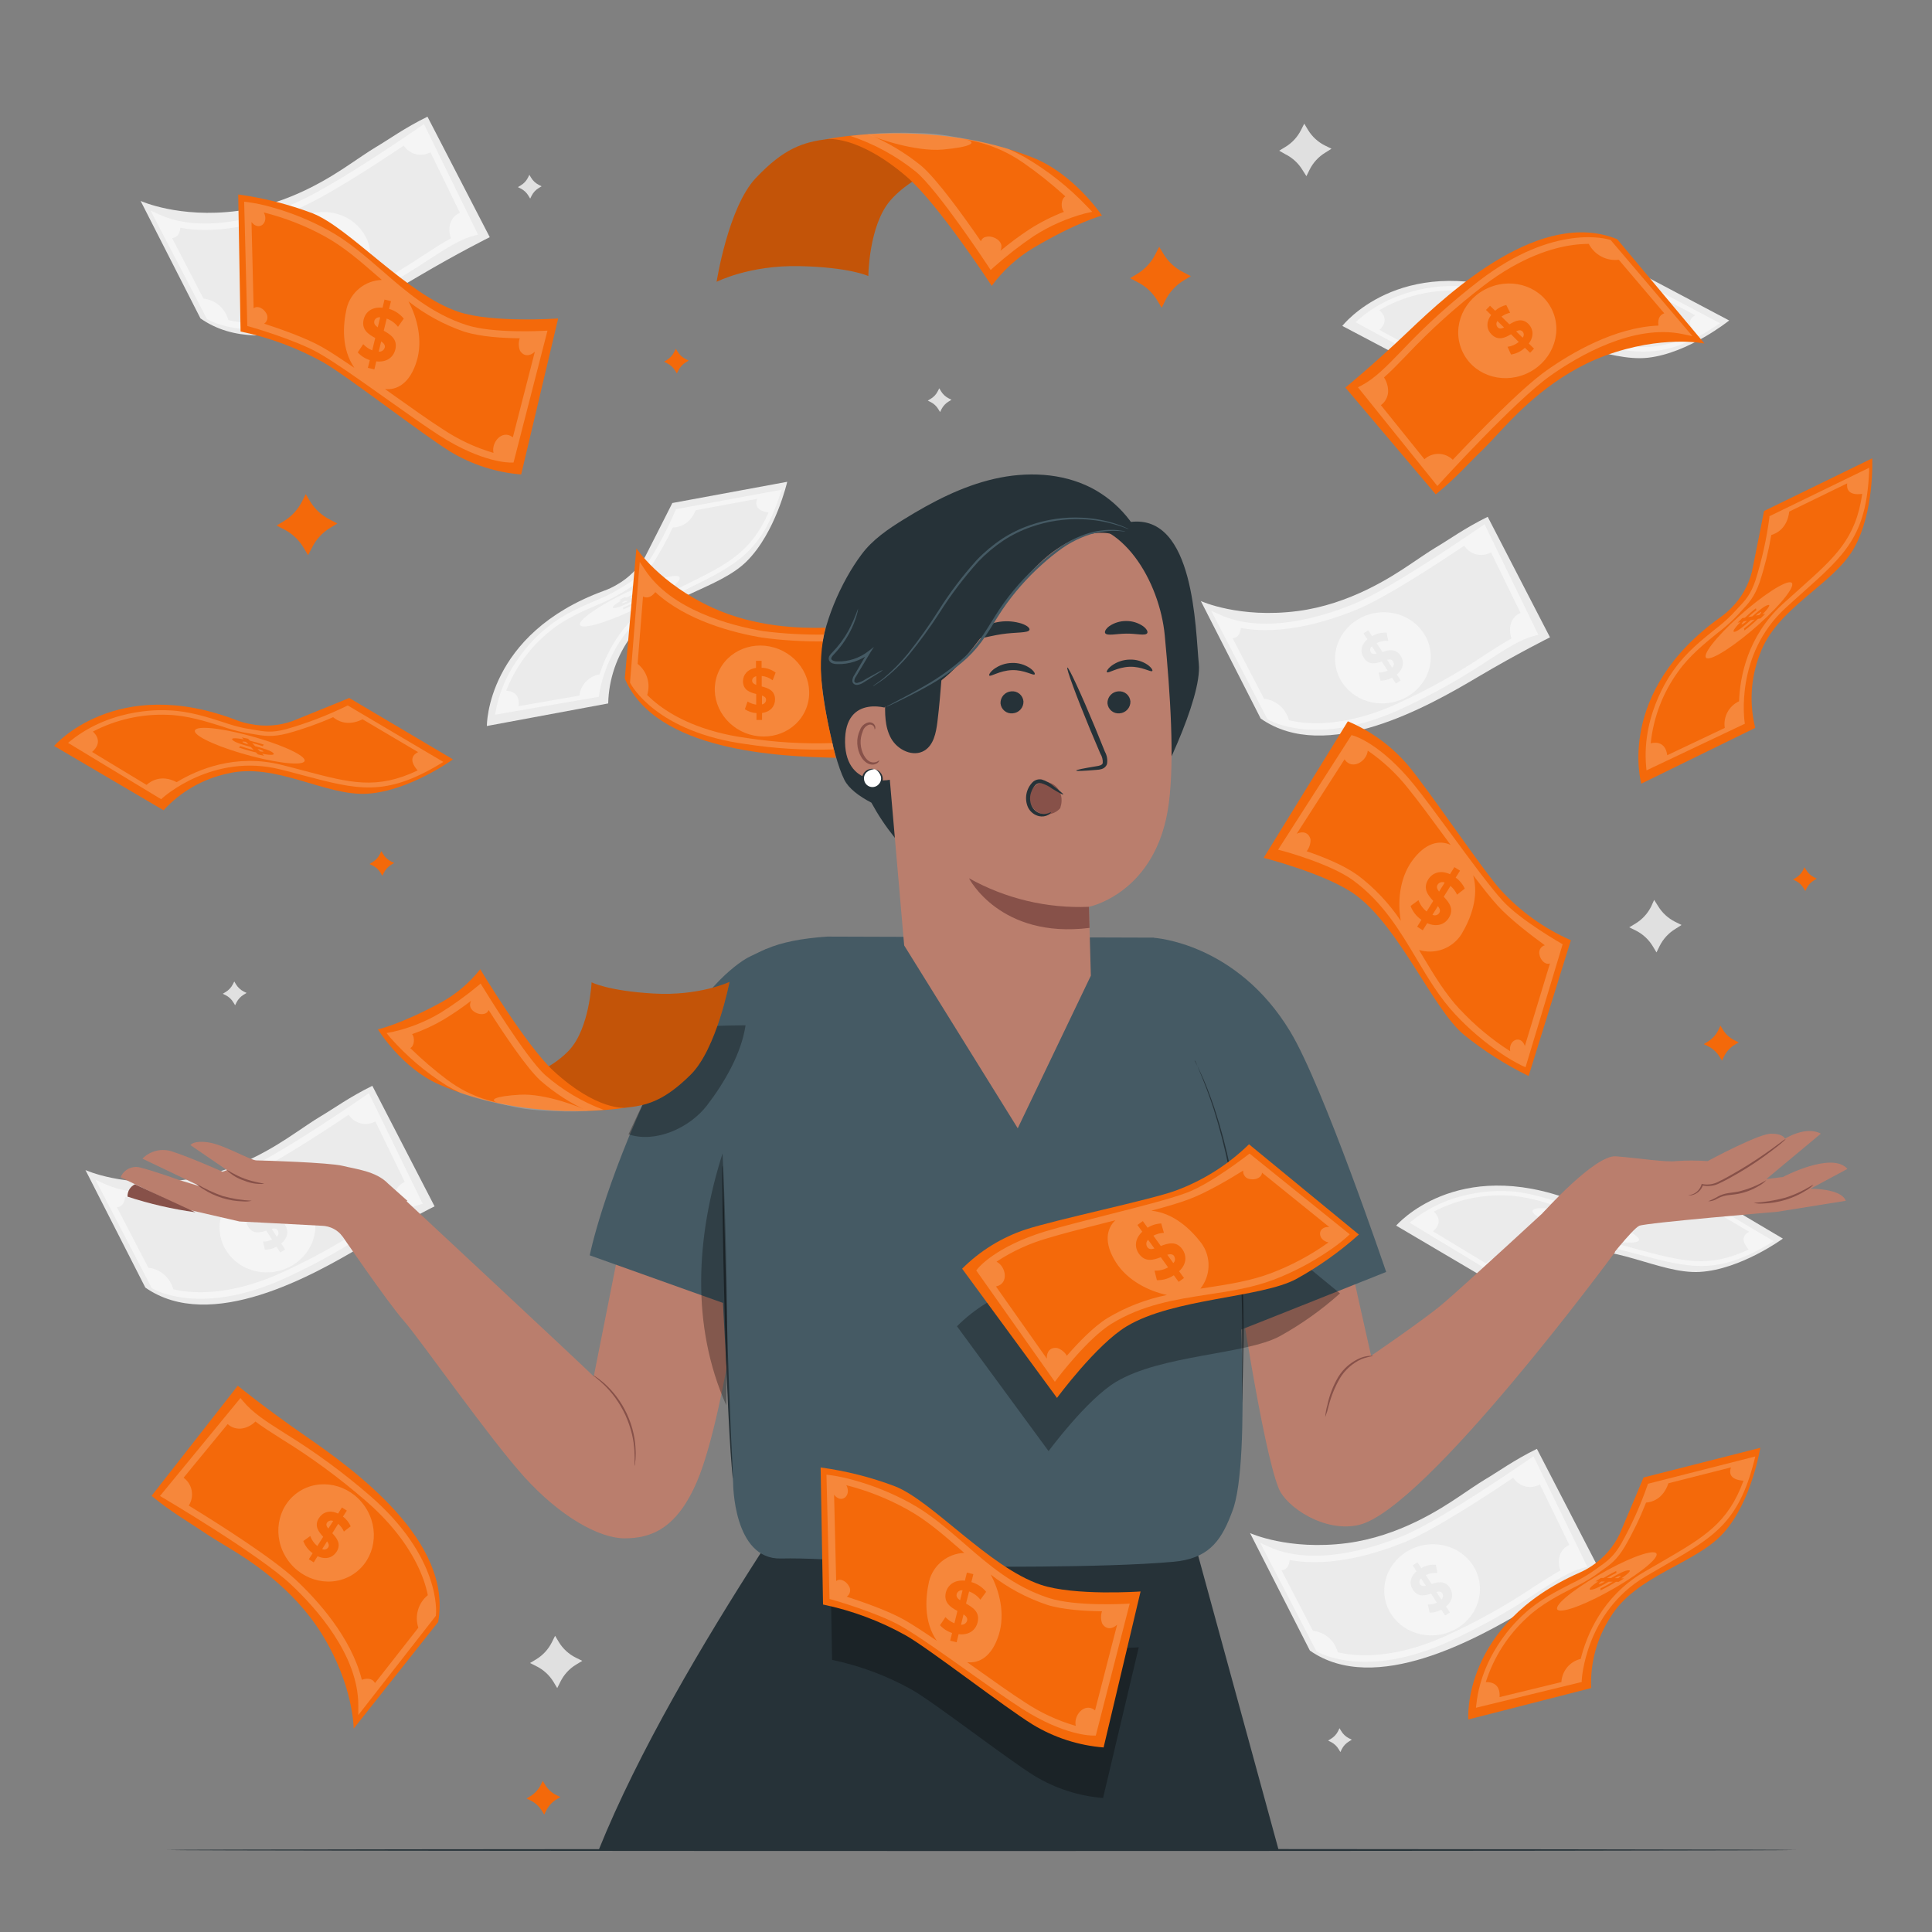
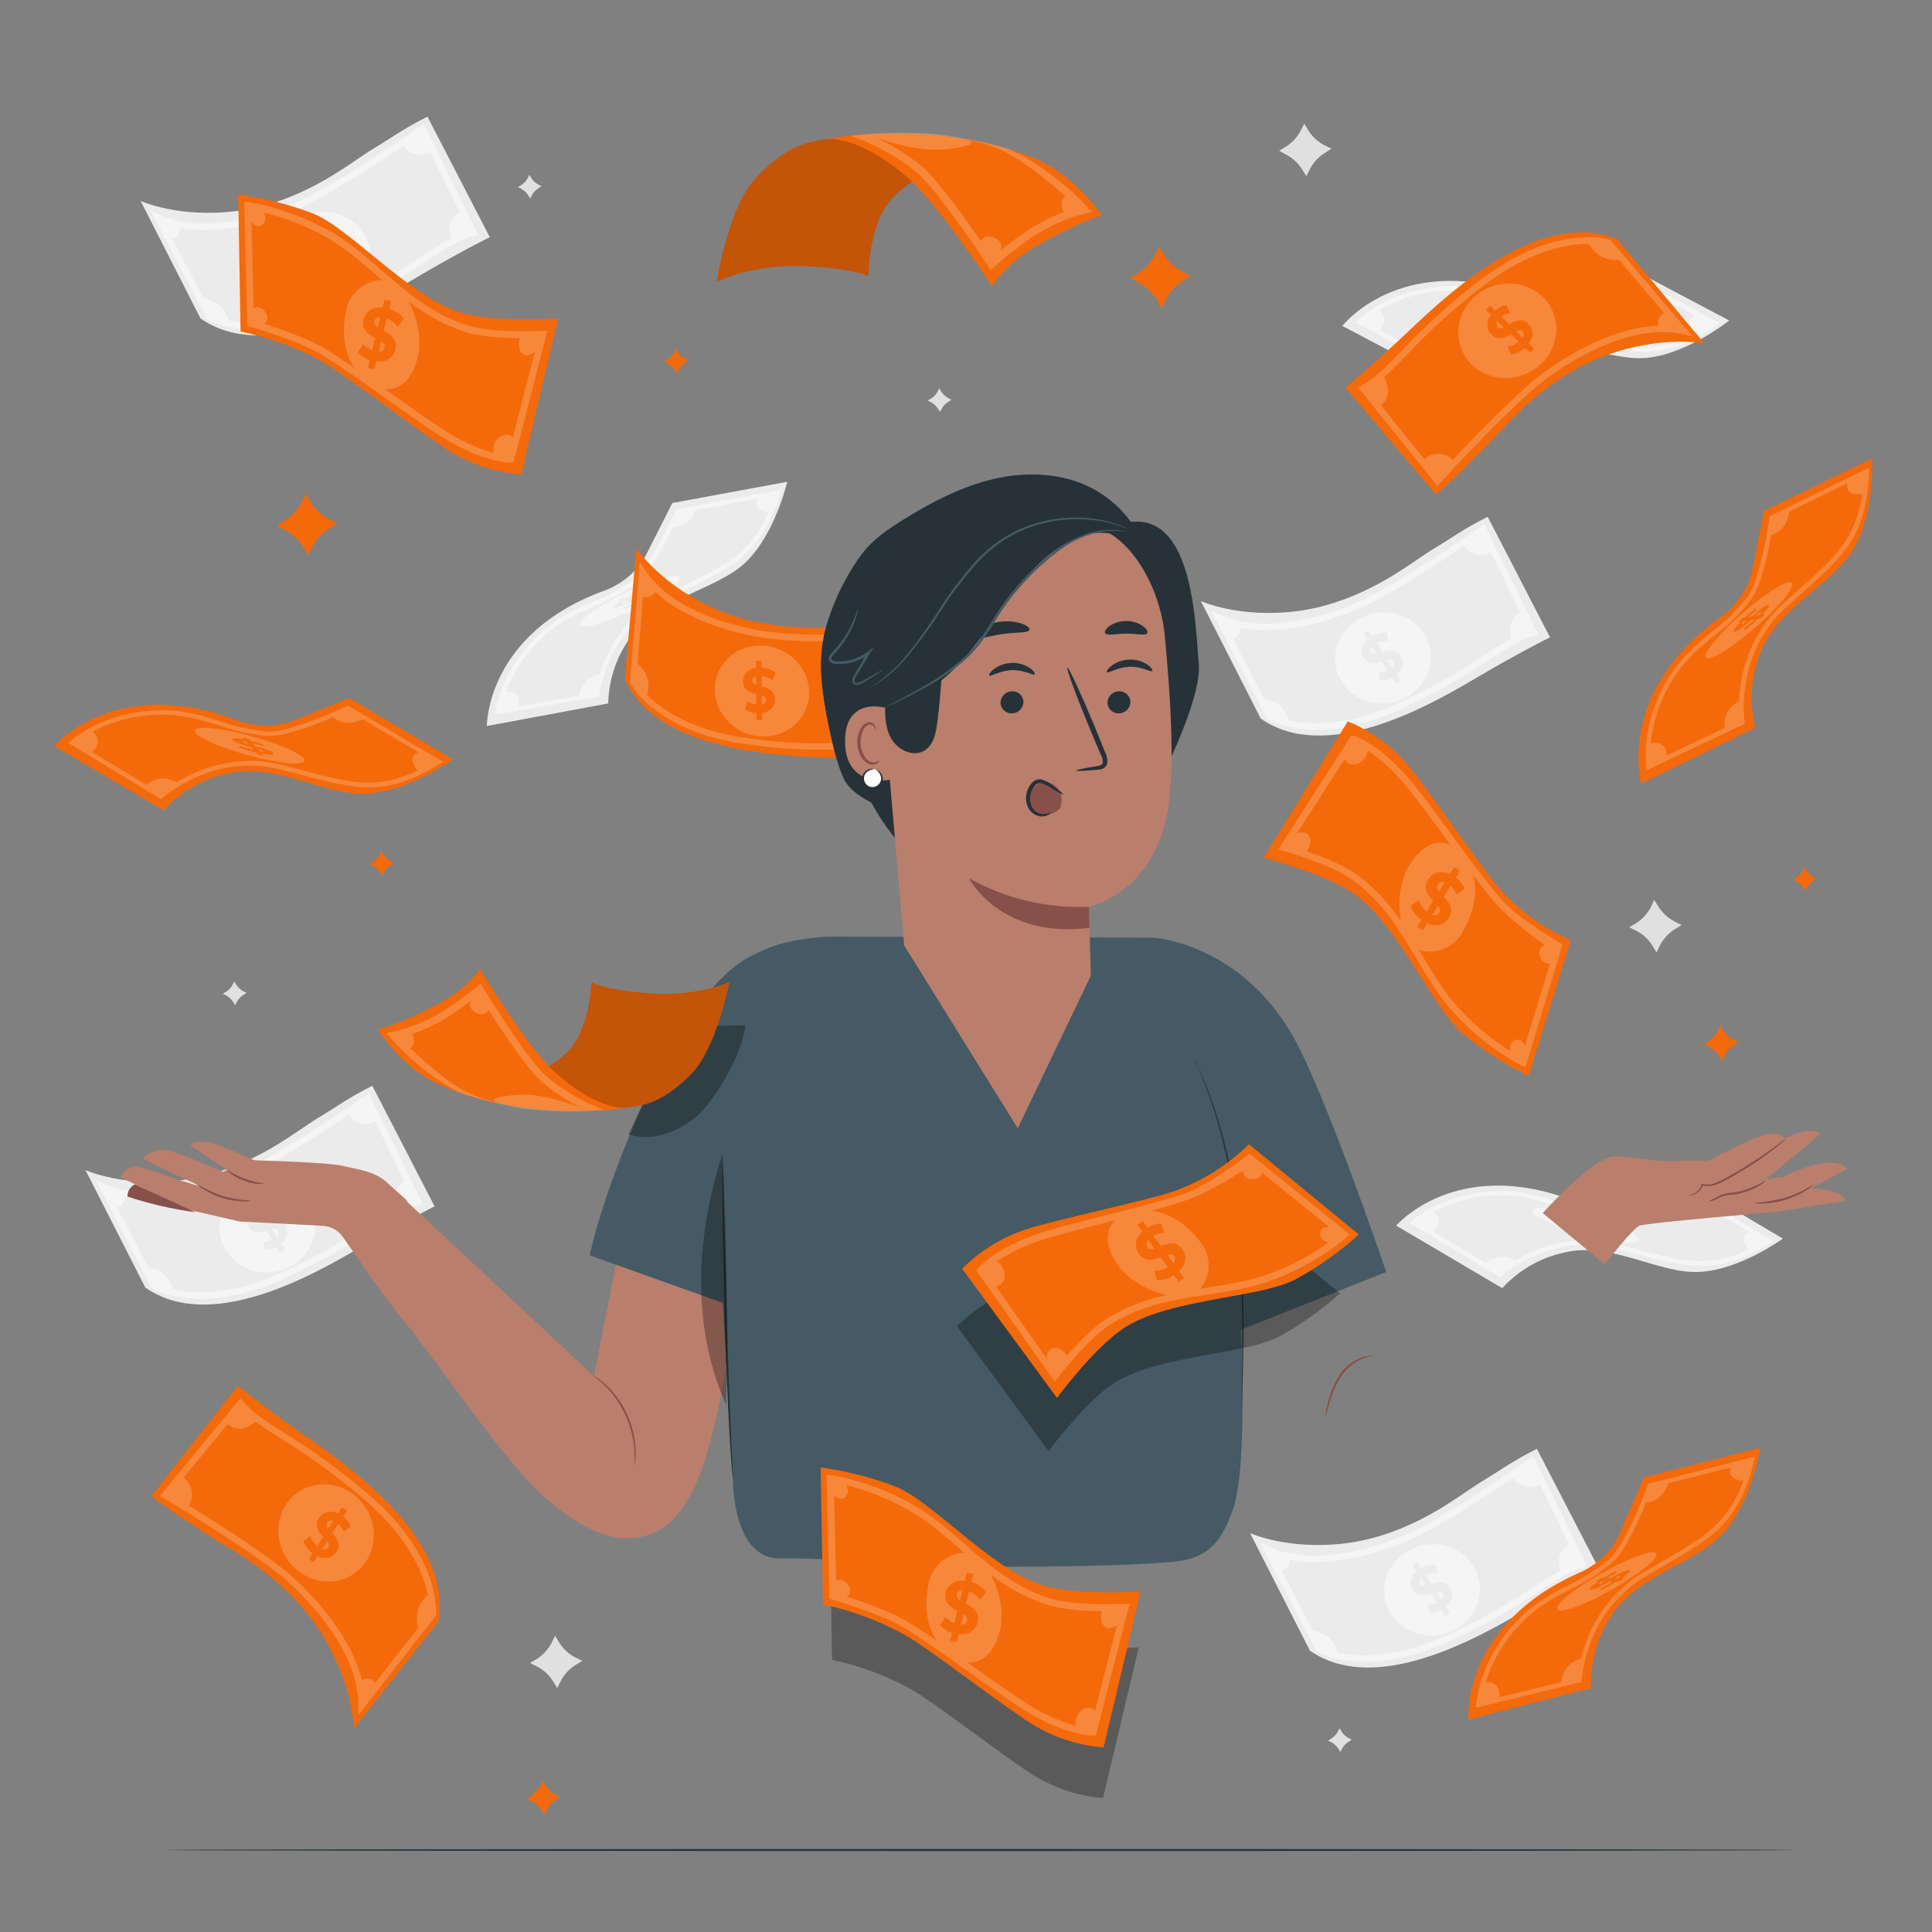
<svg xmlns="http://www.w3.org/2000/svg" width="300" height="300" viewBox="0 0 300 300" fill="none">
  <rect x="0" y="0" width="300" height="300" fill="#808080" stroke="none" />
  <g clip-path="url(#clip0_1966_6)">
    <path d="M82.2 27.144L82.458 27.576C82.743 28.058 83.159 28.449 83.658 28.704L84.108 28.926L83.676 29.184C83.195 29.469 82.806 29.886 82.554 30.384L82.326 30.84L82.068 30.408C81.783 29.926 81.367 29.535 80.868 29.28L80.418 29.058L80.85 28.794C81.332 28.509 81.724 28.093 81.978 27.594L82.2 27.144Z" fill="#E0E0E0" />
    <path d="M145.848 60.294L146.106 60.726C146.392 61.208 146.808 61.599 147.306 61.854L147.756 62.076L147.324 62.334C146.844 62.621 146.453 63.037 146.196 63.534L145.974 63.984L145.716 63.558C145.431 63.076 145.015 62.685 144.516 62.43L144.066 62.208L144.498 61.944C144.981 61.661 145.37 61.244 145.62 60.744L145.848 60.294Z" fill="#E0E0E0" />
    <path d="M36.378 152.4L36.636 152.832C36.923 153.312 37.338 153.703 37.836 153.96L38.292 154.182L37.86 154.44C37.379 154.727 36.989 155.143 36.732 155.64L36.51 156.096L36.246 155.664C35.961 155.181 35.545 154.79 35.046 154.536L34.59 154.314L35.022 154.05C35.504 153.765 35.896 153.349 36.15 152.85L36.378 152.4Z" fill="#E0E0E0" />
    <path d="M207.995 268.356L208.259 268.788C208.543 269.27 208.96 269.662 209.459 269.916L209.915 270.138L209.483 270.402C209 270.687 208.609 271.103 208.355 271.602L208.133 272.058L207.875 271.626C207.588 271.145 207.172 270.755 206.675 270.498L206.225 270.276L206.657 270.012C207.135 269.724 207.524 269.309 207.779 268.812L207.995 268.356Z" fill="#E0E0E0" />
    <path d="M256.854 139.734L257.454 140.676C258.091 141.735 259.018 142.591 260.124 143.142L261.114 143.628L260.172 144.228C259.113 144.865 258.257 145.791 257.706 146.898L257.22 147.888L256.65 146.946C256.015 145.885 255.088 145.029 253.98 144.48L252.99 143.994L253.938 143.424C254.996 142.786 255.849 141.86 256.398 140.754L256.854 139.734Z" fill="#E0E0E0" />
    <path d="M202.523 19.2L203.093 20.148C203.728 21.207 204.655 22.061 205.763 22.608L206.753 23.094L205.805 23.694C204.747 24.332 203.894 25.258 203.345 26.364L202.859 27.354L202.259 26.412C201.621 25.351 200.693 24.495 199.583 23.946L198.629 23.4L199.571 22.83C200.632 22.195 201.488 21.268 202.037 20.16L202.523 19.2Z" fill="#E0E0E0" />
    <path d="M86.195 254.004L86.759 254.952C87.397 256.011 88.326 256.865 89.435 257.412L90.419 257.898L89.477 258.468C88.416 259.104 87.562 260.034 87.017 261.144L86.525 262.128L85.961 261.186C85.323 260.126 84.394 259.272 83.285 258.726L82.301 258.234L83.243 257.67C84.301 257.03 85.154 256.102 85.703 254.994L86.195 254.004Z" fill="#E0E0E0" />
    <path d="M240.683 98.964C240.683 98.964 235.841 101.364 229.511 105.102C221.795 109.686 205.913 118.692 195.761 111.576L186.467 93.33C186.467 93.33 192.431 96.066 201.509 94.884C209.609 93.834 216.089 89.568 219.005 87.606C220.205 86.808 221.741 85.734 222.959 85.002C224.999 83.802 227.447 82.002 231.011 80.25L240.683 98.964Z" fill="#EBEBEB" />
    <path d="M215.962 109.109C220.012 108.399 222.75 104.707 222.076 100.862C221.402 97.017 217.572 94.475 213.522 95.185C209.471 95.895 206.734 99.588 207.408 103.433C208.081 107.278 211.911 109.819 215.962 109.109Z" fill="#F5F5F5" />
    <path d="M212.321 99.27L211.721 98.346L212.459 97.866L213.059 98.772C213.742 98.37 214.532 98.188 215.321 98.25L215.567 99.522C214.948 99.46 214.323 99.577 213.767 99.858L214.661 101.238C215.621 100.932 216.731 100.638 217.493 101.838C218.063 102.714 217.979 103.836 216.893 104.736L217.493 105.654L216.755 106.128L216.155 105.228C215.605 105.533 214.985 105.691 214.355 105.684L214.067 104.43C214.552 104.436 215.032 104.334 215.471 104.13L214.565 102.726C213.611 103.038 212.513 103.326 211.763 102.126C211.199 101.28 211.265 100.2 212.321 99.27ZM212.861 101.274C213.047 101.568 213.359 101.586 213.761 101.502L213.023 100.362C212.889 100.468 212.799 100.619 212.769 100.787C212.739 100.956 212.772 101.129 212.861 101.274ZM215.411 102.474L216.167 103.674C216.307 103.561 216.399 103.401 216.428 103.224C216.457 103.047 216.42 102.866 216.323 102.714C216.137 102.372 215.813 102.36 215.399 102.45L215.411 102.474Z" fill="#EBEBEB" />
    <path d="M196.8 111.672L196.92 111.744C197.22 111.924 204.462 116.046 217.374 110.172C222.198 107.974 226.836 105.388 231.24 102.438C234.036 100.638 236.04 99.312 238.272 98.724L238.872 98.568L230.514 81.396L230.04 81.732C229.902 81.828 216.276 91.302 210.204 93.786C205.404 95.76 196.266 98.586 189.39 95.436L188.07 94.836L196.8 111.672ZM210.564 94.71C214.95 92.91 222.924 87.732 227.364 84.738C227.776 85.373 228.402 85.84 229.128 86.052C229.934 86.275 230.795 86.176 231.528 85.776L236.106 95.178C235.739 95.33 235.411 95.565 235.148 95.863C234.885 96.162 234.693 96.516 234.588 96.9C234.4 97.641 234.442 98.421 234.708 99.138C233.508 99.798 232.206 100.626 230.7 101.604C226.341 104.531 221.747 107.094 216.966 109.266C210.48 112.218 205.512 112.5 202.488 112.218C201.699 112.146 200.915 112.02 200.142 111.84C199.913 110.957 199.421 110.165 198.731 109.569C198.041 108.973 197.185 108.602 196.278 108.504L191.4 99.108C191.898 99.066 192.552 98.766 192.678 97.506C199.122 98.724 206.4 96.408 210.534 94.71H210.564Z" fill="#F5F5F5" />
    <path d="M76.05 36.828C76.05 36.828 71.208 39.228 64.878 42.966C57.162 47.544 41.28 56.556 31.128 49.44L21.834 31.2C21.834 31.2 27.798 33.93 36.876 32.754C44.976 31.704 51.456 27.438 54.372 25.47C55.572 24.678 57.108 23.598 58.326 22.866C60.366 21.666 62.814 19.866 66.378 18.12L76.05 36.828Z" fill="#EBEBEB" />
    <path d="M51.329 46.961C55.38 46.251 58.117 42.558 57.443 38.713C56.769 34.868 52.94 32.327 48.889 33.037C44.838 33.747 42.101 37.439 42.775 41.284C43.449 45.129 47.278 47.67 51.329 46.961Z" fill="#F5F5F5" />
    <path d="M47.687 37.134L47.087 36.204L47.825 35.73L48.425 36.636C49.106 36.231 49.897 36.049 50.687 36.114L50.933 37.386C50.314 37.325 49.69 37.439 49.133 37.716L50.027 39.102C50.987 38.796 52.097 38.502 52.859 39.702C53.16 40.166 53.265 40.73 53.153 41.272C53.041 41.813 52.719 42.288 52.259 42.594L52.859 43.512L52.121 43.992L51.521 43.086C50.971 43.393 50.35 43.553 49.721 43.548L49.433 42.294C49.917 42.297 50.396 42.195 50.837 41.994L49.931 40.59C48.977 40.902 47.879 41.19 47.129 39.99C46.547 39.144 46.631 38.034 47.687 37.134ZM48.227 39.138C48.413 39.426 48.725 39.45 49.127 39.366L48.389 38.226C48.255 38.332 48.164 38.483 48.134 38.651C48.104 38.819 48.137 38.993 48.227 39.138ZM50.777 40.338L51.533 41.538C51.671 41.423 51.763 41.262 51.792 41.084C51.821 40.907 51.784 40.725 51.689 40.572C51.503 40.236 51.179 40.2 50.777 40.314V40.338Z" fill="#EBEBEB" />
    <path d="M32.135 49.536L32.255 49.608C32.555 49.788 39.797 53.91 52.709 48.036C57.54 45.837 62.185 43.25 66.599 40.302C69.395 38.502 71.399 37.176 73.631 36.588L74.231 36.432L65.831 19.26L65.357 19.596C65.219 19.692 51.599 29.16 45.521 31.65C40.721 33.624 31.583 36.45 24.707 33.3L23.387 32.7L32.135 49.536ZM45.899 32.574C50.285 30.774 58.259 25.596 62.699 22.602C63.127 23.27 63.794 23.749 64.563 23.942C65.332 24.135 66.146 24.027 66.839 23.64L71.417 33.042C71.049 33.194 70.72 33.428 70.457 33.726C70.194 34.025 70.003 34.38 69.899 34.764C69.71 35.503 69.752 36.282 70.019 36.996C68.819 37.662 67.517 38.49 66.011 39.468C61.657 42.394 57.069 44.957 52.295 47.13C45.809 50.082 40.841 50.364 37.799 50.076C37.009 50.006 36.225 49.881 35.453 49.704C35.225 48.82 34.733 48.027 34.043 47.43C33.352 46.833 32.496 46.46 31.589 46.362L26.729 36.966C27.227 36.93 27.881 36.63 28.007 35.364C34.487 36.6 41.747 34.272 45.899 32.574Z" fill="#F5F5F5" />
    <path d="M248.321 243.69C248.321 243.69 243.479 246.09 237.149 249.828C229.439 254.4 213.551 263.4 203.399 256.302L194.105 238.056C194.105 238.056 200.069 240.792 209.147 239.616C217.247 238.56 223.727 234.294 226.643 232.332C227.843 231.534 229.379 230.46 230.597 229.728C232.637 228.528 235.085 226.728 238.649 224.976L248.321 243.69Z" fill="#EBEBEB" />
    <path d="M215.045 248.154C214.373 244.308 217.109 240.618 221.159 239.904C225.209 239.19 229.037 241.74 229.709 245.586C230.381 249.432 227.645 253.122 223.595 253.83C219.545 254.538 215.717 252 215.045 248.154Z" fill="#F5F5F5" />
    <path d="M219.959 243.996L219.359 243.072L220.097 242.598L220.697 243.498C221.379 243.096 222.169 242.913 222.959 242.976L223.205 244.248C222.585 244.189 221.962 244.306 221.405 244.584L222.299 245.964C223.259 245.658 224.375 245.364 225.137 246.564C225.701 247.446 225.617 248.562 224.537 249.462L225.137 250.38L224.399 250.854L223.799 249.954C223.248 250.259 222.628 250.416 221.999 250.41L221.711 249.156C222.195 249.162 222.674 249.062 223.115 248.862L222.209 247.452C221.255 247.764 220.157 248.052 219.407 246.852C218.819 246 218.903 244.902 219.959 243.996ZM220.499 246.006C220.685 246.294 221.003 246.312 221.399 246.234L220.661 245.088C220.53 245.196 220.442 245.347 220.412 245.514C220.382 245.681 220.413 245.854 220.499 246V246.006ZM223.049 247.206L223.811 248.376C223.948 248.261 224.039 248.101 224.066 247.924C224.094 247.748 224.056 247.567 223.961 247.416C223.799 247.104 223.451 247.086 223.049 247.2V247.206Z" fill="#EBEBEB" />
    <path d="M204.408 256.398L204.528 256.47C204.834 256.65 212.07 260.772 224.982 254.904C229.806 252.704 234.443 250.115 238.848 247.164C241.644 245.364 243.648 244.038 245.88 243.45L246.48 243.294L238.122 226.128L237.642 226.458C237.504 226.554 223.884 236.028 217.806 238.512C213.006 240.486 203.868 243.312 196.992 240.162L195.678 239.562L204.408 256.398ZM218.172 239.436C222.558 237.636 230.532 232.458 234.972 229.464C235.4 230.132 236.067 230.611 236.836 230.804C237.605 230.997 238.419 230.889 239.112 230.502L243.69 239.904C243.323 240.057 242.996 240.292 242.733 240.59C242.47 240.889 242.278 241.243 242.172 241.626C241.985 242.367 242.029 243.148 242.298 243.864C241.098 244.53 239.79 245.358 238.29 246.33C233.926 249.255 229.331 251.82 224.55 253.998C218.064 256.944 213.096 257.226 210.072 256.944C209.284 256.872 208.502 256.746 207.732 256.566C207.501 255.684 207.009 254.893 206.319 254.297C205.629 253.701 204.774 253.329 203.868 253.23L198.99 243.834C199.488 243.798 200.136 243.498 200.262 242.232C206.766 243.45 214.02 241.14 218.172 239.436Z" fill="#F5F5F5" />
    <path d="M67.481 187.32C67.481 187.32 62.645 189.72 56.316 193.458C48.599 198.036 32.718 207.048 22.566 199.932L13.271 181.686C13.271 181.686 19.235 184.422 28.314 183.24C36.407 182.19 42.894 177.924 45.809 175.956C47.01 175.164 48.539 174.084 49.764 173.358C51.803 172.158 54.245 170.358 57.816 168.606L67.481 187.32Z" fill="#EBEBEB" />
    <path d="M34.199 191.784C33.527 187.938 36.263 184.242 40.313 183.534C44.363 182.826 48.191 185.364 48.869 189.21C49.547 193.056 46.799 196.752 42.761 197.46C38.723 198.168 34.883 195.63 34.199 191.784Z" fill="#F5F5F5" />
    <path d="M39.119 187.626L38.519 186.696L39.257 186.222L39.857 187.128C40.539 186.726 41.329 186.543 42.119 186.606L42.359 187.878C41.74 187.816 41.116 187.931 40.559 188.208L41.429 189.6C42.395 189.294 43.505 189 44.267 190.2C44.831 191.076 44.747 192.198 43.667 193.098L44.267 194.016L43.529 194.49L42.929 193.584C42.38 193.893 41.759 194.052 41.129 194.046L40.847 192.792C41.331 192.795 41.81 192.693 42.251 192.492L41.345 191.088C40.385 191.4 39.293 191.688 38.537 190.488C37.985 189.636 38.063 188.526 39.119 187.626ZM39.659 189.63C39.851 189.918 40.163 189.942 40.559 189.858L39.827 188.718C39.693 188.824 39.602 188.975 39.571 189.142C39.54 189.31 39.571 189.484 39.659 189.63ZM42.215 190.83L42.971 192.03C43.111 191.916 43.203 191.754 43.231 191.576C43.259 191.398 43.219 191.215 43.121 191.064C42.935 190.728 42.599 190.716 42.215 190.8V190.83Z" fill="#EBEBEB" />
    <path d="M23.568 200.028L23.694 200.1C23.994 200.28 31.236 204.402 44.148 198.528C48.972 196.332 53.609 193.747 58.014 190.8C60.81 189 62.814 187.674 65.046 187.086L65.646 186.93L57.27 169.752L56.796 170.088C56.658 170.184 43.032 179.652 36.96 182.142C32.16 184.116 23.022 186.942 16.146 183.792L14.826 183.192L23.568 200.028ZM37.338 183.066C41.724 181.266 49.698 176.088 54.138 173.094C54.567 173.762 55.235 174.241 56.005 174.434C56.776 174.627 57.591 174.519 58.284 174.132L62.856 183.534C62.489 183.686 62.162 183.92 61.9 184.219C61.637 184.517 61.447 184.872 61.344 185.256C61.153 185.997 61.195 186.778 61.464 187.494C60.264 188.154 58.962 188.982 57.456 189.96C53.096 192.887 48.503 195.45 43.722 197.622C37.236 200.574 32.268 200.856 29.238 200.574C28.451 200.501 27.669 200.375 26.898 200.196C26.669 199.313 26.177 198.52 25.486 197.923C24.796 197.327 23.941 196.954 23.034 196.854L18.156 187.458C18.654 187.422 19.302 187.122 19.434 185.856C25.926 187.08 33.18 184.764 37.338 183.066Z" fill="#F5F5F5" />
    <path d="M216.797 190.314C216.797 190.314 226.067 179.448 244.289 186.444C244.979 186.715 245.695 186.916 246.425 187.044C248.501 187.455 250.65 187.302 252.647 186.6C256.193 185.172 261.245 183.09 261.245 183.09L276.845 192.33C276.845 192.33 270.299 197.13 263.963 197.502C257.627 197.874 250.163 192.702 242.867 194.502C239.172 195.303 235.818 197.232 233.267 200.022L216.797 190.314Z" fill="#EBEBEB" />
    <path d="M254.4 192.708C253.698 193.308 249.474 192.756 244.962 191.418C240.45 190.08 237.354 188.484 238.056 187.854C238.758 187.224 242.988 187.8 247.5 189.144C252.012 190.488 255.126 192.078 254.4 192.708Z" fill="#F5F5F5" />
    <path d="M248.129 191.484L248.417 191.79L247.469 191.58L247.187 191.286C246.317 191.088 245.46 190.842 244.619 190.548L244.829 190.332C245.491 190.569 246.166 190.77 246.851 190.932L246.425 190.482C245.303 190.176 244.025 189.816 243.665 189.426C243.389 189.144 243.887 189.054 245.339 189.336L245.057 189.036L246.005 189.246L246.287 189.54C247.013 189.714 247.757 189.918 248.369 190.14L248.207 190.368C247.649 190.182 247.115 190.032 246.623 189.912L247.061 190.368C248.177 190.674 249.461 191.028 249.797 191.406C250.061 191.676 249.599 191.76 248.129 191.484ZM246.047 190.08L245.681 189.696C245.213 189.618 245.081 189.654 245.171 189.744C245.44 189.907 245.737 190.021 246.047 190.08ZM248.297 191.094C248.033 190.932 247.742 190.818 247.439 190.758L247.793 191.13C248.237 191.202 248.399 191.178 248.297 191.094Z" fill="#EBEBEB" />
    <path d="M261.035 184.2L260.867 184.284C257.936 185.726 254.882 186.903 251.741 187.8C249.563 188.352 248.543 188.178 246.683 187.854C246.323 187.794 245.933 187.722 245.483 187.656C244.396 187.43 243.326 187.131 242.279 186.762C239.921 186 236.987 185.058 234.053 184.962H233.999C233.915 184.962 225.833 184.272 219.281 189.546L218.885 189.858L232.913 198.348L233.105 198.174C233.183 198.102 240.707 191.304 250.877 193.866C252.077 194.166 253.199 194.466 254.249 194.742C262.493 196.92 266.627 198.012 274.907 193.038L275.417 192.732L261.035 184.2ZM254.435 194.034C253.385 193.752 252.263 193.434 251.057 193.152C244.139 191.412 238.409 193.848 235.259 195.75C234.56 195.318 233.739 195.126 232.921 195.202C232.102 195.277 231.331 195.617 230.723 196.17L222.521 191.202C224.105 189.822 223.181 188.628 222.641 188.136C226.13 186.323 230.035 185.46 233.963 185.634C236.843 185.718 239.753 186.648 242.087 187.398C243.168 187.782 244.275 188.088 245.399 188.316L246.599 188.514C248.489 188.844 249.629 189.042 251.951 188.454C254.295 187.808 256.587 186.988 258.809 186C259.409 186.51 260.939 187.47 263.237 186.318L271.607 191.268C271.007 191.568 270.041 192.336 271.535 194.022C265.373 196.932 261.401 195.888 254.399 194.046L254.435 194.034Z" fill="#F5F5F5" />
    <path d="M75.6 112.734C75.6 112.734 75.45 98.448 93.786 91.734C94.486 91.487 95.159 91.169 95.796 90.786C97.631 89.747 99.153 88.231 100.2 86.4C101.94 82.992 104.4 78.108 104.4 78.108L122.238 74.814C122.238 74.814 120.438 82.716 115.926 87.18C111.414 91.644 102.348 92.646 98.04 98.76C95.785 101.793 94.527 105.451 94.44 109.23L75.6 112.734Z" fill="#EBEBEB" />
    <path d="M105.552 89.814C105.438 90.75 101.868 93.09 97.584 95.046C93.3 97.002 89.928 97.83 90.042 96.894C90.156 95.958 93.726 93.612 98.01 91.662C102.294 89.712 105.666 88.878 105.552 89.814Z" fill="#F5F5F5" />
    <path d="M100.002 93.03L100.422 93.072L99.57 93.534L99.162 93.498C98.382 93.917 97.581 94.295 96.762 94.632V94.332C97.415 94.072 98.054 93.777 98.676 93.45L98.076 93.39C97.026 93.9 95.832 94.464 95.304 94.41C94.908 94.374 95.226 93.984 96.504 93.24L96.09 93.204L96.942 92.736L97.344 92.772C98.01 92.424 98.706 92.094 99.306 91.848V92.124C98.76 92.352 98.256 92.592 97.806 92.82L98.436 92.88C99.48 92.376 100.656 91.818 101.184 91.866C101.586 91.908 101.274 92.292 100.002 93.03ZM97.512 93.336L96.984 93.288C96.576 93.54 96.504 93.648 96.63 93.66C96.941 93.604 97.239 93.494 97.512 93.336ZM99.87 92.622C99.565 92.676 99.27 92.781 99 92.934L99.516 92.982C99.9 92.748 99.99 92.634 99.87 92.622Z" fill="#EBEBEB" />
    <path d="M104.957 79.068L104.885 79.242C103.613 82.246 102.077 85.132 100.295 87.864C99.017 89.712 98.129 90.264 96.515 91.23L95.489 91.83C94.522 92.373 93.52 92.85 92.489 93.258C90.209 94.236 87.383 95.454 85.109 97.314L85.055 97.356C84.989 97.404 78.455 102.198 76.967 110.478L76.877 110.976L92.999 108.192L93.029 107.928C93.029 107.826 94.229 97.758 103.595 93.006C104.705 92.442 105.743 91.932 106.715 91.452C114.383 87.678 118.199 85.8 121.199 76.596L121.385 76.038L104.957 79.068ZM106.427 90.822C105.455 91.302 104.411 91.818 103.307 92.382C96.947 95.616 94.223 101.214 93.107 104.718C92.296 104.851 91.551 105.244 90.983 105.839C90.416 106.433 90.058 107.196 89.963 108.012L80.513 109.656C80.801 107.58 79.313 107.286 78.593 107.256C80.029 103.596 82.405 100.38 85.481 97.932C87.707 96.102 90.509 94.89 92.765 93.924C93.832 93.503 94.869 93.007 95.867 92.442C96.239 92.208 96.575 92.004 96.887 91.842C98.525 90.846 99.515 90.246 100.877 88.278C102.236 86.246 103.439 84.114 104.477 81.9C105.251 81.9 107.051 81.606 108.023 79.23L117.599 77.454C117.323 78.054 117.119 79.254 119.351 79.578C116.579 85.8 112.901 87.63 106.427 90.822Z" fill="#F5F5F5" />
    <path d="M208.434 50.61C208.434 50.61 217.2 39.312 235.716 45.432C236.418 45.669 237.141 45.838 237.876 45.936C239.968 46.25 242.107 45.995 244.068 45.198C247.542 43.602 252.468 41.28 252.468 41.28L268.506 49.764C268.506 49.764 262.194 54.84 255.906 55.548C249.618 56.256 241.866 51.414 234.696 53.532C231.039 54.516 227.778 56.613 225.366 59.532L208.434 50.61Z" fill="#EBEBEB" />
    <path d="M246.138 51.198C245.466 51.858 241.212 51.486 236.64 50.364C232.068 49.242 228.906 47.796 229.578 47.136C230.25 46.476 234.498 46.848 239.07 47.97C243.642 49.092 246.81 50.538 246.138 51.198Z" fill="#F5F5F5" />
    <path d="M239.789 50.28L240.089 50.568L239.135 50.4L238.841 50.118C237.962 49.969 237.093 49.769 236.237 49.518L236.435 49.296C237.035 49.47 237.779 49.656 238.487 49.794L238.037 49.362C236.903 49.11 235.637 48.816 235.229 48.444C234.941 48.174 235.433 48.06 236.903 48.276L236.603 47.988L237.557 48.15L237.851 48.432C238.589 48.57 239.339 48.738 239.963 48.918L239.813 49.158C239.249 48.996 238.703 48.87 238.211 48.774L238.667 49.212C239.801 49.458 241.067 49.752 241.445 50.118C241.727 50.4 241.241 50.49 239.789 50.28ZM237.641 48.978L237.257 48.612C236.783 48.558 236.657 48.612 236.747 48.684C237.026 48.831 237.329 48.931 237.641 48.978ZM239.939 49.878C239.665 49.732 239.369 49.632 239.063 49.584L239.435 49.938C239.885 49.992 239.999 49.962 239.939 49.878Z" fill="#EBEBEB" />
    <path d="M252.33 42.402L252.168 42.492C249.307 44.059 246.314 45.37 243.222 46.41C241.068 47.064 240.042 46.938 238.17 46.704L236.97 46.56C235.873 46.388 234.788 46.142 233.724 45.822C231.324 45.174 228.354 44.376 225.42 44.424H225.348C225.264 44.424 217.164 44.124 210.864 49.704L210.492 50.034L224.892 57.834L225.078 57.648C225.15 57.576 232.344 50.448 242.622 52.494C243.822 52.74 244.974 52.98 246.036 53.208C254.37 55.008 258.552 55.884 266.586 50.52L267.078 50.19L252.33 42.402ZM246.198 52.536C245.136 52.308 244.002 52.062 242.784 51.816C235.8 50.4 230.178 53.118 227.124 55.2C226.407 54.794 225.578 54.634 224.762 54.742C223.945 54.85 223.186 55.222 222.6 55.8L214.2 51.228C215.712 49.776 214.728 48.63 214.17 48.162C217.569 46.184 221.428 45.135 225.36 45.12C228.24 45.066 231.186 45.852 233.556 46.494C234.656 46.824 235.776 47.079 236.91 47.256L238.11 47.394C239.888 47.746 241.727 47.637 243.45 47.076C245.767 46.325 248.024 45.398 250.2 44.304C250.8 44.778 252.402 45.666 254.64 44.412L263.232 48.954C262.632 49.278 261.726 50.094 263.292 51.708C257.268 54.9 253.26 54.042 246.198 52.536Z" fill="#F5F5F5" />
    <path d="M278.88 287.268C278.88 287.352 222.246 287.424 152.406 287.424C82.566 287.424 25.92 287.352 25.92 287.268C25.92 287.184 82.542 287.112 152.406 287.112C222.27 287.112 278.88 287.184 278.88 287.268Z" fill="#263238" />
    <path d="M267.149 159.258L267.527 159.888C267.957 160.597 268.581 161.168 269.327 161.532L269.987 161.856L269.357 162.234C268.647 162.664 268.077 163.288 267.713 164.034L267.389 164.694L267.011 164.094C266.581 163.384 265.956 162.814 265.211 162.45L264.551 162.126L265.181 161.748C265.89 161.318 266.461 160.693 266.825 159.948L267.149 159.258Z" fill="#F4690A" />
    <path d="M84.276 276.534L84.642 277.134C85.054 277.82 85.653 278.374 86.37 278.73L87.012 279.042L86.412 279.408C85.727 279.823 85.176 280.425 84.822 281.142L84.504 281.778L84.138 281.178C83.725 280.495 83.125 279.943 82.41 279.588L81.768 279.27L82.368 278.904C83.051 278.489 83.604 277.891 83.964 277.176L84.276 276.534Z" fill="#F4690A" />
    <path d="M47.477 76.728L48.137 77.826C48.879 79.057 49.957 80.05 51.245 80.688L52.391 81.288L51.299 81.948C50.065 82.686 49.071 83.766 48.437 85.056L47.837 86.202L47.177 85.104C46.452 83.86 45.383 82.852 44.099 82.2L42.953 81.6L44.051 80.94C45.281 80.199 46.273 79.123 46.913 77.838L47.477 76.728Z" fill="#F4690A" />
    <path d="M179.999 38.322L180.659 39.42C181.399 40.653 182.477 41.646 183.767 42.282L184.913 42.882L183.815 43.542C182.582 44.282 181.589 45.361 180.953 46.65L180.389 47.796L179.729 46.698C178.991 45.455 177.913 44.449 176.621 43.8L175.469 43.2L176.567 42.54C177.799 41.8 178.793 40.721 179.429 39.432L179.999 38.322Z" fill="#F4690A" />
    <path d="M280.2 134.658L280.458 135.084C280.743 135.566 281.159 135.957 281.658 136.212L282.108 136.434L281.676 136.698C281.194 136.983 280.802 137.399 280.548 137.898L280.326 138.354L280.068 137.922C279.783 137.44 279.367 137.049 278.868 136.794L278.418 136.572L278.85 136.314C279.331 136.027 279.721 135.612 279.978 135.114L280.2 134.658Z" fill="#F4690A" />
    <path d="M59.213 132.162L59.483 132.606C59.781 133.108 60.219 133.513 60.743 133.77L61.211 133.998L60.761 134.268C60.263 134.569 59.861 135.006 59.603 135.528L59.369 135.996L59.105 135.546C58.804 135.048 58.367 134.646 57.845 134.388L57.377 134.16L57.821 133.89C58.323 133.592 58.728 133.154 58.985 132.63L59.213 132.162Z" fill="#F4690A" />
    <path d="M104.945 54.156L105.215 54.6C105.518 55.099 105.954 55.502 106.475 55.764L106.937 55.992L106.493 56.262C105.995 56.563 105.593 57 105.335 57.522L105.101 57.984L104.837 57.54C104.532 57.048 104.093 56.653 103.571 56.4L103.109 56.166L103.553 55.902C104.057 55.588 104.461 55.136 104.717 54.6L104.945 54.156Z" fill="#F4690A" />
-     <path d="M209.034 192.798C209.034 193.44 212.904 210.522 212.904 210.522C212.904 210.522 220.962 205.044 224.022 202.464C227.082 199.884 241.908 186.192 241.908 186.192L250.8 194.4C250.8 194.4 221.4 234.39 210.99 236.796C205.644 238.026 199.716 233.988 198.564 231.132C195.966 224.76 192 197.604 192 197.604L197.766 195.054L209.034 192.798Z" fill="#BA7E6D" />
    <path d="M213.247 210.558C212.624 210.659 212.011 210.82 211.417 211.038C210.029 211.668 208.863 212.7 208.069 214.002C207.299 215.325 206.715 216.749 206.335 218.232C206.192 218.857 206.003 219.47 205.771 220.068C205.824 219.426 205.939 218.791 206.113 218.172C206.435 216.643 207.003 215.176 207.793 213.828C208.619 212.472 209.861 211.42 211.333 210.828C211.78 210.661 212.249 210.562 212.725 210.534C212.899 210.51 213.076 210.518 213.247 210.558Z" fill="#875149" />
    <path d="M239.557 188.364C239.557 188.364 247.657 179.292 250.927 179.55C254.197 179.808 258.895 180.516 260.203 180.294C261.855 180.178 263.513 180.178 265.165 180.294C265.165 180.294 273.655 175.698 275.221 176.058C275.221 176.058 276.679 175.98 277.183 176.808C277.183 176.808 280.411 174.762 282.739 176.034L274.279 183.084L276.859 182.76C276.859 182.76 284.461 178.74 286.867 181.506L281.125 184.59C281.125 184.59 285.895 184.518 286.615 186.456L275.929 188.172C275.929 188.172 255.625 189.87 254.551 190.338C253.477 190.806 249.181 196.338 249.181 196.338L239.557 188.364Z" fill="#BA7E6D" />
    <path d="M277.297 176.85C277.148 177.036 276.977 177.203 276.787 177.348C276.445 177.648 275.941 178.074 275.293 178.548C273.61 179.851 271.845 181.044 270.007 182.118C268.981 182.718 268.009 183.264 267.061 183.702C266.215 184.153 265.236 184.285 264.301 184.074L264.451 183.99C264.336 184.346 264.139 184.67 263.877 184.937C263.614 185.204 263.293 185.405 262.939 185.526C262.745 185.591 262.543 185.628 262.339 185.634C262.201 185.634 262.135 185.634 262.135 185.634C262.387 185.579 262.635 185.509 262.879 185.424C263.195 185.29 263.477 185.089 263.706 184.834C263.936 184.578 264.106 184.276 264.205 183.948L264.241 183.828L264.355 183.864C265.233 184.031 266.142 183.885 266.923 183.45C267.835 183.012 268.819 182.448 269.827 181.86C271.969 180.612 273.823 179.34 275.143 178.386L276.697 177.246C276.881 177.091 277.082 176.958 277.297 176.85Z" fill="#875149" />
    <path d="M274.278 183.246C273.957 183.606 273.572 183.905 273.144 184.128C272.151 184.733 271.058 185.155 269.916 185.376C269.244 185.508 268.596 185.532 268.038 185.634C267.545 185.729 267.07 185.899 266.628 186.138C266.218 186.404 265.737 186.542 265.248 186.534C265.685 186.362 266.11 186.161 266.52 185.934C266.971 185.653 267.466 185.45 267.984 185.334C268.584 185.208 269.184 185.178 269.85 185.046C271.413 184.688 272.909 184.08 274.278 183.246Z" fill="#875149" />
    <path d="M281.569 183.984C281.231 184.336 280.843 184.635 280.417 184.872C278.415 186.119 276.119 186.812 273.763 186.882C273.276 186.922 272.787 186.887 272.311 186.78C273.932 186.682 275.54 186.422 277.111 186.006C279.721 185.238 281.509 183.888 281.569 183.984Z" fill="#875149" />
-     <path d="M118.093 241.2C109.327 254.844 99.151 271.914 92.953 287.292H198.553L185.953 241.2H118.093Z" fill="#263238" />
    <path d="M52.705 191.286C52.705 191.286 60.163 202.224 62.695 205.086C65.227 207.948 75.895 223.248 81.445 229.374C86.995 235.5 93.049 238.872 96.967 238.872C100.987 238.872 105.055 237.498 108.247 230.004C112.855 219.204 116.737 187.404 116.737 187.404L98.737 180.804L92.197 213.732C90.439 211.98 62.701 186.132 62.701 186.132L56.341 188.772L52.705 191.286Z" fill="#BA7E6D" />
    <path d="M29.569 177.81C29.569 177.81 29.995 177.048 32.365 177.39C34.735 177.732 38.893 180.186 39.823 180.186C40.753 180.186 51.175 180.522 53.209 181.032C55.243 181.542 58.405 181.848 60.265 183.792L63.265 186.468L53.203 192C52.827 191.498 52.342 191.088 51.785 190.8C51.228 190.512 50.613 190.354 49.987 190.338C47.701 190.2 37.201 189.672 37.201 189.672L29.065 187.8L18.727 182.802C18.962 182.238 19.388 181.776 19.93 181.496C20.472 181.217 21.096 181.137 21.691 181.272C23.809 181.782 27.793 183.222 27.793 183.222L31.267 184.284L22.117 179.916C22.709 179.31 23.461 178.886 24.285 178.691C25.11 178.497 25.972 178.541 26.773 178.818C29.653 179.748 34.573 181.95 34.573 181.95L35.251 181.698L29.569 177.81Z" fill="#BA7E6D" />
    <path d="M41.005 183.828C39.947 183.91 38.886 183.737 37.909 183.324C36.895 183.005 35.974 182.447 35.221 181.698C35.275 181.62 36.421 182.454 38.011 183.036C39.601 183.618 41.011 183.738 41.005 183.828Z" fill="#875149" />
    <path d="M39.09 186.45C38.649 186.558 38.193 186.592 37.74 186.552C35.539 186.498 33.396 185.836 31.548 184.638C31.153 184.413 30.794 184.127 30.486 183.792C31.786 184.582 33.165 185.232 34.602 185.73C36.068 186.129 37.573 186.371 39.09 186.45Z" fill="#875149" />
    <path d="M20.953 183.9C20.594 184.071 20.294 184.344 20.089 184.684C19.884 185.024 19.784 185.417 19.801 185.814C23.237 186.938 26.767 187.751 30.349 188.244" fill="#875149" />
    <path d="M98.545 227.622C98.479 227.622 98.605 226.71 98.509 225.222C98.453 224.369 98.326 223.522 98.131 222.69C97.881 221.675 97.54 220.685 97.111 219.732C96.668 218.784 96.138 217.88 95.527 217.032C95.023 216.341 94.463 215.693 93.853 215.094C92.803 214.074 92.053 213.576 92.053 213.528C92.252 213.611 92.44 213.72 92.611 213.852C92.822 213.984 93.023 214.132 93.211 214.296C93.439 214.482 93.715 214.68 93.979 214.938C94.62 215.525 95.207 216.17 95.731 216.864C97.019 218.573 97.924 220.539 98.383 222.63C98.567 223.48 98.674 224.346 98.701 225.216C98.719 225.548 98.719 225.88 98.701 226.212C98.698 226.463 98.676 226.714 98.635 226.962C98.632 227.185 98.602 227.406 98.545 227.622Z" fill="#875149" />
    <path d="M115.752 148.914C113.262 150.45 107.508 155.112 101.556 167.712C93.63 184.47 91.572 194.928 91.572 194.928L112.638 202.452L119.022 147.336C119.022 147.336 116.574 148.41 115.752 148.914Z" fill="#455A64" />
    <path d="M111.18 166.47C111.18 166.47 111.678 184.254 111.678 189.084C111.678 193.914 113.838 230.238 113.838 230.238C113.838 230.238 113.838 242.19 121.26 242.004C128.682 241.818 141.372 243.258 146.394 243.258C150.096 243.258 171.138 243.504 182.214 242.514C187.464 242.046 189.486 239.484 191.106 235.314C191.322 234.75 191.19 235.08 191.322 234.75C194.496 226.95 192.042 193.572 192.042 193.572L188.112 163.398L179.16 145.596L128.454 145.434C112.2 146.55 112.2 153.222 111.18 166.47Z" fill="#455A64" />
    <path d="M200.358 160.2C192.006 146.34 179.16 145.62 179.16 145.62L186.744 208.122L192.744 206.454C193.188 206.304 215.244 197.508 215.244 197.508C215.244 197.508 205.494 168.708 200.358 160.2Z" fill="#455A64" />
    <path d="M185.479 164.664C185.479 164.664 185.509 164.7 185.557 164.784C185.605 164.868 185.671 165.006 185.743 165.156C185.899 165.48 186.151 165.96 186.433 166.596C187.033 167.856 187.777 169.722 188.575 172.074C190.591 178.23 191.891 184.598 192.451 191.052C193.007 197.496 193.208 203.965 193.051 210.432C193.009 212.91 192.949 214.914 192.901 216.3C192.901 216.972 192.853 217.5 192.841 217.896C192.841 218.064 192.841 218.202 192.841 218.316C192.846 218.361 192.846 218.408 192.841 218.454C192.835 218.406 192.835 218.357 192.841 218.31V217.896C192.841 217.506 192.841 216.972 192.841 216.3C192.841 214.884 192.841 212.886 192.889 210.426C192.986 203.97 192.76 197.514 192.211 191.082C191.65 184.648 190.385 178.296 188.437 172.14C187.669 169.788 186.937 167.94 186.391 166.644C186.133 166.002 185.899 165.516 185.791 165.18L185.629 164.796C185.574 164.757 185.524 164.713 185.479 164.664Z" fill="#263238" />
    <g opacity="0.3">
      <path d="M148.596 205.944C151.263 203.271 154.518 201.258 158.1 200.064C162.84 198.534 176.88 195.606 180.606 194.238C184.714 192.722 188.457 190.359 191.592 187.302L208.074 200.838C205.211 203.405 202.067 205.639 198.702 207.498C193.398 210.348 180.324 210.36 173.286 214.584C168.726 217.32 162.822 225.33 162.822 225.33L148.596 205.944Z" fill="black" />
    </g>
    <g opacity="0.3">
      <path d="M171.282 279.192C167.517 278.89 163.875 277.715 160.644 275.76C156.402 273.144 145.08 264.36 141.624 262.398C137.745 260.224 133.556 258.656 129.204 257.748L128.85 237.198C132.658 237.713 136.396 238.659 139.992 240.018C145.602 242.214 154.08 252.162 161.862 254.79C166.896 256.488 176.826 255.792 176.826 255.792L171.282 279.192Z" fill="black" />
    </g>
    <g opacity="0.3">
      <path d="M97.59 176.136C101.79 177.552 107.106 175.146 109.8 171.624C112.494 168.102 115.128 163.59 115.77 159.204C112.692 159.204 108.51 159.432 105.432 159.426L97.59 176.136Z" fill="black" />
    </g>
    <path d="M112.2 180.972C112.228 181.134 112.24 181.299 112.236 181.464L112.29 182.88C112.326 184.14 112.374 185.916 112.434 188.094C112.554 192.516 112.716 198.582 112.89 205.284C113.064 211.986 113.298 218.07 113.49 222.468C113.598 224.646 113.682 226.416 113.742 227.676C113.742 228.276 113.79 228.738 113.808 229.092C113.818 229.256 113.818 229.42 113.808 229.584C113.77 229.422 113.748 229.257 113.742 229.092C113.706 228.744 113.664 228.27 113.616 227.682C113.502 226.482 113.394 224.682 113.262 222.48C113.01 218.082 112.764 212.004 112.566 205.29C112.368 198.576 112.26 192.498 112.2 188.094C112.2 185.916 112.17 184.146 112.158 182.88C112.158 182.28 112.158 181.818 112.158 181.464C112.158 181.299 112.172 181.134 112.2 180.972Z" fill="#263238" />
    <g opacity="0.3">
      <path d="M112.752 218.16C107.268 205.8 108.084 192 112.2 179.1C112.8 191.67 113.076 205.578 112.77 218.16" fill="black" />
    </g>
    <path d="M178.201 86.214C177.505 83.974 176.372 81.894 174.866 80.096C173.36 78.297 171.512 76.816 169.429 75.738C164.851 73.404 159.391 73.206 154.381 74.358C149.371 75.51 144.745 77.928 140.371 80.628C137.917 82.14 135.475 83.796 133.771 86.106C130.615 90.306 127.573 97.176 127.405 102.438C127.273 106.692 129.205 117.276 131.107 121.08C131.785 122.436 133.375 123.63 135.307 124.638C137.355 128.406 140.059 131.779 143.293 134.598C144.193 131.718 145.095 128.838 145.999 125.958L178.201 86.214Z" fill="#263238" />
    <path d="M175.572 81.048L167.172 79.788C172.056 90.552 174.012 115.434 176.958 126.882C179.916 122.316 186.69 108.48 186.15 103.068C185.61 97.656 185.49 79.836 175.572 81.048Z" fill="#263238" />
    <path d="M136.41 100.314C136.68 93.936 140.652 88.596 146.79 86.844L165.924 81.378C174.228 80.238 180.078 90.33 180.864 98.67C181.734 107.94 182.388 117.732 181.5 124.698C179.7 138.702 169.092 140.808 169.092 140.808C169.092 140.808 169.278 147.408 169.386 151.506L158.034 175.2L140.4 146.808L136.386 100.488C136.35 100.248 136.398 100.632 136.41 100.314Z" fill="#BA7E6D" />
    <path d="M175.53 108.906C175.547 109.372 175.382 109.826 175.071 110.172C174.76 110.519 174.327 110.732 173.862 110.766C173.635 110.791 173.405 110.77 173.187 110.705C172.968 110.64 172.764 110.532 172.588 110.387C172.411 110.243 172.265 110.064 172.158 109.862C172.052 109.66 171.986 109.439 171.966 109.212C171.949 108.746 172.114 108.292 172.425 107.945C172.736 107.599 173.169 107.386 173.634 107.352C173.861 107.327 174.091 107.348 174.309 107.413C174.528 107.478 174.732 107.586 174.909 107.731C175.085 107.875 175.231 108.054 175.338 108.256C175.444 108.457 175.51 108.679 175.53 108.906Z" fill="#263238" />
    <path d="M178.926 104.19C178.716 104.43 177.33 103.47 175.404 103.536C173.478 103.602 172.104 104.604 171.888 104.376C171.78 104.274 171.996 103.848 172.596 103.38C173.41 102.777 174.391 102.442 175.404 102.42C176.403 102.384 177.388 102.67 178.212 103.236C178.8 103.668 179.034 104.082 178.926 104.19Z" fill="#263238" />
    <path d="M158.923 108.912C158.938 109.377 158.773 109.829 158.462 110.175C158.151 110.52 157.718 110.732 157.255 110.766C157.028 110.791 156.798 110.77 156.579 110.705C156.36 110.64 156.157 110.532 155.98 110.387C155.804 110.243 155.658 110.064 155.551 109.862C155.444 109.66 155.379 109.439 155.359 109.212C155.342 108.746 155.506 108.292 155.817 107.945C156.128 107.599 156.562 107.386 157.027 107.352C157.254 107.327 157.484 107.348 157.703 107.413C157.923 107.479 158.126 107.587 158.303 107.733C158.48 107.878 158.626 108.057 158.732 108.26C158.838 108.462 158.903 108.684 158.923 108.912Z" fill="#263238" />
    <path d="M160.662 104.712C160.446 104.952 159.06 103.992 157.14 104.058C155.22 104.124 153.834 105.126 153.618 104.898C153.516 104.796 153.726 104.37 154.326 103.902C155.141 103.3 156.122 102.965 157.134 102.942C158.135 102.907 159.12 103.191 159.948 103.752C160.554 104.19 160.764 104.604 160.662 104.712Z" fill="#263238" />
    <path d="M167.107 119.646C167.107 119.538 168.307 119.298 170.215 118.986C170.701 118.92 171.163 118.812 171.235 118.476C171.265 117.967 171.135 117.461 170.863 117.03L169.297 113.334C167.119 108.072 165.523 103.734 165.733 103.65C165.943 103.566 167.887 107.76 170.065 113.022L171.577 116.742C171.901 117.326 172.012 118.005 171.889 118.662C171.823 118.837 171.718 118.995 171.582 119.124C171.446 119.253 171.282 119.349 171.103 119.406C170.835 119.49 170.556 119.536 170.275 119.544C168.325 119.712 167.119 119.76 167.107 119.646Z" fill="#263238" />
    <path d="M150.463 136.374C150.463 136.374 155.263 145.818 169.183 144.084L169.093 140.808C162.592 141.083 156.143 139.548 150.463 136.374Z" fill="#875149" />
    <path d="M159.858 97.8C159.684 98.328 157.758 98.136 155.508 98.478C153.258 98.82 151.458 99.492 151.14 99.03C151.002 98.814 151.302 98.31 152.022 97.782C152.986 97.132 154.084 96.71 155.235 96.547C156.385 96.384 157.558 96.484 158.664 96.84C159.504 97.134 159.93 97.53 159.858 97.8Z" fill="#263238" />
    <path d="M178.135 98.328C177.811 98.772 176.467 98.364 174.877 98.388C173.287 98.412 171.943 98.772 171.619 98.328C171.475 98.106 171.673 97.662 172.249 97.23C173.023 96.702 173.94 96.423 174.877 96.432C175.814 96.422 176.73 96.703 177.499 97.236C178.075 97.662 178.279 98.106 178.135 98.328Z" fill="#263238" />
    <path d="M176.713 86.052C175.801 83.976 173.467 82.782 171.205 82.734C168.943 82.686 166.753 83.604 164.827 84.792C156.661 89.826 152.725 101.538 144.667 106.734C142.687 108.012 140.029 106.968 138.355 108.636C136.681 110.304 135.649 112.92 136.657 115.05C135.437 113.622 134.426 112.028 133.657 110.316C133.283 109.456 133.097 108.527 133.11 107.589C133.124 106.652 133.336 105.728 133.735 104.88C134.407 103.632 135.637 102.654 135.937 101.28C136.207 100.08 135.691 98.808 135.709 97.554C135.819 96.276 136.23 95.042 136.909 93.954C139.957 88.176 144.235 82.914 149.833 79.554C153.494 77.299 157.701 76.085 162.001 76.044C166.308 76.022 170.481 77.542 173.767 80.328C175.651 81.99 177.631 83.7 176.767 86.052" fill="#263238" />
    <path d="M138.6 110.358C138.444 109.962 131.1 107.544 131.22 115.278C131.34 122.79 138.876 121.092 138.882 120.876C138.888 120.66 138.6 110.358 138.6 110.358Z" fill="#BA7E6D" />
    <path d="M136.519 118.074C136.489 118.074 136.393 118.17 136.171 118.278C135.862 118.414 135.511 118.427 135.193 118.314C134.395 118.038 133.705 116.79 133.639 115.44C133.61 114.797 133.723 114.156 133.969 113.562C134.035 113.325 134.157 113.108 134.326 112.93C134.494 112.751 134.703 112.616 134.935 112.536C135.084 112.494 135.244 112.505 135.386 112.567C135.528 112.63 135.644 112.739 135.715 112.878C135.817 113.088 135.775 113.238 135.817 113.25C135.859 113.262 135.973 113.124 135.907 112.812C135.861 112.627 135.753 112.464 135.601 112.35C135.392 112.196 135.131 112.131 134.875 112.17C134.567 112.238 134.281 112.384 134.046 112.594C133.811 112.804 133.633 113.071 133.531 113.37C133.223 114.025 133.081 114.746 133.117 115.47C133.195 116.982 133.999 118.386 135.091 118.674C135.294 118.732 135.509 118.743 135.717 118.705C135.925 118.666 136.122 118.579 136.291 118.452C136.507 118.26 136.549 118.092 136.519 118.074Z" fill="#875149" />
    <path d="M135.51 106.584C135.667 106.513 135.816 106.424 135.954 106.32C136.236 106.128 136.674 105.87 137.19 105.486C138.638 104.36 139.961 103.083 141.138 101.676C142.863 99.57 144.465 97.366 145.938 95.076C147.711 92.279 149.718 89.638 151.938 87.18C153.117 85.951 154.427 84.855 155.844 83.91C157.173 83.044 158.604 82.345 160.104 81.828C162.647 80.933 165.336 80.525 168.03 80.628C169.848 80.686 171.649 80.987 173.388 81.522C173.988 81.69 174.474 81.888 174.792 81.996C174.953 82.063 175.12 82.117 175.29 82.158C175.142 82.068 174.985 81.993 174.822 81.936C174.37 81.726 173.905 81.545 173.43 81.396C171.687 80.806 169.868 80.466 168.03 80.388C165.301 80.247 162.571 80.636 159.99 81.534C158.462 82.05 157.005 82.756 155.652 83.634C154.208 84.591 152.874 85.704 151.674 86.952C149.449 89.425 147.442 92.085 145.674 94.902C144.224 97.182 142.656 99.385 140.976 101.502C139.825 102.911 138.539 104.203 137.136 105.36C136.632 105.762 136.212 106.038 135.936 106.242C135.785 106.344 135.642 106.459 135.51 106.584Z" fill="#455A64" />
    <path d="M135.703 119.43C135.332 119.372 134.952 119.457 134.642 119.669C134.332 119.88 134.114 120.202 134.033 120.569C133.952 120.936 134.013 121.319 134.205 121.642C134.397 121.965 134.705 122.202 135.065 122.306C135.426 122.41 135.813 122.373 136.147 122.202C136.481 122.03 136.738 121.738 136.864 121.385C136.99 121.031 136.977 120.643 136.827 120.298C136.677 119.954 136.402 119.68 136.057 119.532" fill="white" />
    <path d="M136.057 119.532C136.389 119.779 136.636 120.123 136.765 120.516C136.826 120.722 136.834 120.94 136.788 121.15C136.742 121.36 136.643 121.555 136.501 121.716C136.341 121.92 136.123 122.072 135.876 122.152C135.629 122.231 135.364 122.236 135.114 122.165C134.864 122.093 134.641 121.949 134.474 121.75C134.306 121.552 134.202 121.308 134.173 121.05C134.141 120.84 134.162 120.626 134.233 120.426C134.304 120.226 134.424 120.046 134.581 119.904C134.898 119.636 135.29 119.475 135.703 119.442C135.703 119.442 135.589 119.364 135.349 119.37C135.137 119.379 134.928 119.432 134.736 119.525C134.545 119.618 134.374 119.749 134.235 119.911C134.095 120.072 133.99 120.26 133.926 120.463C133.862 120.666 133.84 120.88 133.861 121.092C133.891 121.414 134.017 121.721 134.224 121.97C134.43 122.22 134.707 122.401 135.018 122.49C135.33 122.58 135.661 122.573 135.968 122.472C136.276 122.37 136.545 122.177 136.741 121.92C136.908 121.721 137.019 121.481 137.063 121.225C137.108 120.969 137.083 120.706 136.993 120.462C136.888 120.138 136.676 119.86 136.393 119.67C136.201 119.526 136.063 119.514 136.057 119.532Z" fill="#263238" />
    <path d="M137.461 108.654C137.401 110.712 137.365 112.854 138.367 114.654C139.369 116.454 141.793 117.618 143.545 116.55C144.973 115.68 145.345 113.802 145.555 112.14C146.155 107.34 146.323 102.492 146.935 97.698L137.461 108.654Z" fill="#263238" />
    <path d="M174.763 82.53C174.763 82.578 174.097 82.428 172.897 82.422C171.196 82.439 169.515 82.796 167.953 83.472C166.873 83.923 165.845 84.49 164.887 85.164C163.79 85.949 162.74 86.799 161.743 87.708C159.441 89.773 157.397 92.108 155.653 94.662C154.735 96.03 153.931 97.428 153.049 98.73C152.22 99.999 151.244 101.165 150.139 102.204C148.24 103.909 146.152 105.392 143.917 106.626C142.021 107.694 140.437 108.426 139.345 108.978L138.079 109.578C137.934 109.655 137.781 109.715 137.623 109.758C137.749 109.654 137.889 109.568 138.037 109.5L139.273 108.846C140.341 108.282 141.901 107.484 143.767 106.386C145.959 105.129 148.008 103.636 149.875 101.934C150.949 100.91 151.899 99.764 152.707 98.52C153.571 97.23 154.375 95.826 155.299 94.446C157.062 91.862 159.14 89.508 161.485 87.438C162.497 86.522 163.567 85.672 164.689 84.894C165.674 84.219 166.73 83.656 167.839 83.214C169.44 82.549 171.164 82.23 172.897 82.278C173.364 82.29 173.83 82.34 174.289 82.428C174.45 82.444 174.609 82.478 174.763 82.53Z" fill="#455A64" />
    <path d="M137.119 104.022C136.923 104.204 136.705 104.361 136.471 104.49L134.599 105.66L133.969 106.05C133.72 106.204 133.442 106.304 133.153 106.344C132.975 106.368 132.795 106.33 132.643 106.236C132.559 106.183 132.489 106.112 132.438 106.027C132.387 105.943 132.357 105.848 132.349 105.75C132.356 105.403 132.471 105.068 132.679 104.79C133.321 103.686 134.029 102.48 134.785 101.19L135.091 101.46C134.37 102.018 133.558 102.448 132.691 102.732C131.828 103.017 130.923 103.149 130.015 103.122C129.783 103.125 129.553 103.093 129.331 103.026C129.202 102.991 129.081 102.929 128.978 102.844C128.874 102.76 128.79 102.654 128.731 102.534C128.684 102.408 128.669 102.272 128.688 102.139C128.707 102.006 128.758 101.88 128.839 101.772C128.96 101.598 129.099 101.437 129.253 101.292C130.212 100.303 131.039 99.194 131.713 97.992C132.308 96.863 132.82 95.692 133.243 94.488C133.218 94.835 133.147 95.178 133.033 95.508C132.772 96.418 132.418 97.298 131.977 98.136C131.323 99.386 130.5 100.539 129.529 101.562C129.259 101.832 128.989 102.162 129.103 102.378C129.217 102.594 129.631 102.72 130.027 102.708C131.761 102.749 133.456 102.192 134.827 101.13L135.703 100.452L135.103 101.4L132.949 105C132.782 105.215 132.681 105.473 132.655 105.744C132.655 105.954 132.853 106.074 133.093 106.05C133.57 105.935 134.022 105.732 134.425 105.45L136.357 104.382C136.596 104.234 136.852 104.113 137.119 104.022Z" fill="#455A64" />
    <path d="M159.889 123.402C160.016 122.827 160.34 122.315 160.804 121.953C161.268 121.592 161.845 121.404 162.433 121.422C162.863 121.466 163.275 121.615 163.633 121.856C163.992 122.096 164.287 122.421 164.491 122.802C164.687 123.186 164.804 123.606 164.836 124.037C164.868 124.467 164.814 124.9 164.677 125.31L164.641 125.49C164.253 125.933 163.738 126.246 163.165 126.385C162.592 126.523 161.991 126.481 161.443 126.264C160.904 126.025 160.46 125.615 160.179 125.097C159.898 124.579 159.796 123.983 159.889 123.402Z" fill="#875149" />
    <path d="M163.202 126.132C163.202 126.132 163.124 126.336 162.818 126.516C162.371 126.767 161.848 126.846 161.348 126.738C160.974 126.65 160.624 126.479 160.325 126.239C160.026 125.998 159.785 125.692 159.62 125.346C159.334 124.694 159.253 123.972 159.387 123.273C159.521 122.575 159.864 121.933 160.37 121.434C160.553 121.266 160.774 121.143 161.013 121.074C161.252 121.005 161.505 120.993 161.75 121.038C162.453 121.249 163.1 121.614 163.646 122.106C164.588 122.82 165.146 123.306 165.098 123.366C165.05 123.426 164.402 123.09 163.394 122.472C162.874 122.079 162.286 121.786 161.66 121.608C161.501 121.582 161.338 121.595 161.185 121.644C161.032 121.693 160.892 121.777 160.778 121.89C160.513 122.172 160.309 122.505 160.178 122.868C160.026 123.219 159.948 123.598 159.948 123.981C159.948 124.363 160.026 124.742 160.178 125.094C160.298 125.376 160.478 125.629 160.704 125.836C160.931 126.043 161.199 126.199 161.492 126.294C161.904 126.423 162.345 126.423 162.758 126.294C163.01 126.204 163.166 126.096 163.202 126.132Z" fill="#263238" />
    <path d="M209.293 112.002C212.895 113.521 216.094 115.859 218.635 118.83C221.953 122.784 230.227 135.114 232.993 138.156C236.047 141.507 239.771 144.179 243.925 145.998L237.361 167.082C233.784 165.336 230.416 163.191 227.323 160.686C222.523 156.708 217.417 144.168 210.619 139.056C206.221 135.75 196.219 133.206 196.219 133.206L209.293 112.002Z" fill="#F4690A" />
    <g opacity="0.2">
      <path d="M242.647 146.628C242.587 146.586 236.047 142.884 233.275 139.806C231.313 137.64 228.289 133.524 225.361 129.54C223.147 126.54 221.053 123.672 219.475 121.74C214.435 115.56 210.421 114.312 210.253 114.264L209.863 114.144L198.463 131.94L199.177 132.132C199.249 132.132 206.611 134.142 210.085 136.68C214.711 140.058 217.381 144.552 219.967 148.896C221.815 152.004 223.567 154.938 225.967 157.506C228.101 159.791 230.489 161.826 233.083 163.572C234.117 164.276 235.197 164.91 236.317 165.468L236.881 165.726L242.647 146.628ZM210.697 135.828C208.627 134.316 205.375 133.026 202.897 132.18C203.313 131.656 203.526 131 203.497 130.332C203.209 129.246 202.297 129.024 201.355 129.462L208.783 117.906L208.843 117.996C209.989 119.604 212.233 118.218 212.383 116.562C212.421 116.591 212.461 116.618 212.503 116.64C214.821 118.246 216.888 120.187 218.635 122.4C220.195 124.314 222.283 127.152 224.491 130.164C224.749 130.506 225.001 130.854 225.253 131.196C223.561 130.416 221.329 130.788 219.223 133.74C217.279 136.476 217.003 140.166 217.513 142.986C215.663 140.224 213.359 137.795 210.697 135.804V135.828ZM226.723 156.786C224.401 154.302 222.685 151.416 220.867 148.386L220.351 147.516C221.571 147.882 222.877 147.838 224.069 147.39C225.261 146.942 226.273 146.116 226.951 145.038C228.355 142.68 229.699 139.302 228.751 135.906C230.179 137.784 231.487 139.44 232.513 140.58C234.475 142.74 237.853 145.308 239.881 146.778C239.725 146.822 239.579 146.897 239.453 146.998C239.327 147.1 239.222 147.226 239.146 147.369C239.07 147.512 239.023 147.669 239.009 147.83C238.995 147.992 239.014 148.154 239.065 148.308C239.197 148.974 239.821 149.796 240.577 149.634L240.679 149.592L236.779 162.426C236.179 160.626 234.193 161.466 234.505 163.236C231.647 161.417 229.032 159.241 226.723 156.762V156.786Z" fill="white" />
    </g>
    <path d="M221.617 143.352L220.927 144.45L220.051 143.904L220.723 142.83C219.95 142.304 219.359 141.552 219.031 140.676L220.261 139.776C220.51 140.471 220.948 141.082 221.527 141.54L222.553 139.896C221.749 139.026 220.891 137.982 221.767 136.572C222.421 135.528 223.657 135.054 225.151 135.744L225.835 134.652L226.711 135.198L226.039 136.272C226.651 136.711 227.137 137.302 227.449 137.988L226.249 138.924C226.014 138.402 225.666 137.939 225.229 137.568L224.185 139.242C224.995 140.112 225.841 141.144 224.971 142.53C224.335 143.556 223.111 144 221.617 143.352ZM223.489 141.768C223.705 141.42 223.567 141.078 223.279 140.694L222.433 142.05C222.613 142.139 222.82 142.16 223.014 142.108C223.209 142.056 223.378 141.935 223.489 141.768ZM223.459 138.45L224.335 137.052C224.143 136.962 223.925 136.946 223.722 137.005C223.519 137.065 223.344 137.197 223.231 137.376C223.015 137.718 223.159 138.072 223.459 138.45Z" fill="#F4690A" />
    <path d="M149.4 197.004C152.163 194.239 155.532 192.156 159.24 190.92C164.148 189.33 178.686 186.3 182.544 184.884C186.808 183.312 190.693 180.859 193.944 177.684L211.008 191.7C208.039 194.36 204.778 196.674 201.288 198.6C195.792 201.552 182.256 201.564 174.966 205.938C170.244 208.77 164.13 217.068 164.13 217.068L149.4 197.004Z" fill="#F4690A" />
    <g opacity="0.2">
      <path d="M194.028 179.124C193.968 179.166 188.082 183.816 184.176 185.244C181.434 186.246 176.484 187.5 171.69 188.712C168.09 189.63 164.628 190.512 162.246 191.232C154.626 193.578 151.956 196.824 151.848 196.962L151.59 197.274L163.8 214.566L164.244 213.966C164.292 213.9 168.906 207.828 172.566 205.566C177.432 202.566 182.598 201.768 187.596 201.006C191.196 200.46 194.544 199.944 197.832 198.69C200.753 197.57 203.537 196.12 206.13 194.37C207.183 193.682 208.185 192.921 209.13 192.09L209.586 191.664L194.028 179.124ZM171.978 204.66C169.8 206.004 167.382 208.536 165.66 210.516C165.323 209.947 164.789 209.52 164.16 209.316C163.05 209.172 162.498 209.916 162.552 210.972L154.638 199.74H154.746C156.666 199.278 156.228 196.68 154.746 195.918L154.86 195.834C157.236 194.28 159.831 193.089 162.558 192.3C164.916 191.574 168.336 190.71 171.954 189.792L173.196 189.48C171.84 190.752 171.342 192.966 173.286 196.026C175.086 198.852 178.404 200.496 181.212 201.084C177.954 201.745 174.832 202.955 171.978 204.66ZM197.4 197.688C194.226 198.888 190.908 199.41 187.392 199.95L186.396 200.1C187.186 199.108 187.631 197.885 187.663 196.617C187.696 195.349 187.314 194.105 186.576 193.074C184.914 190.89 182.292 188.37 178.776 187.992C181.062 187.392 183.084 186.792 184.524 186.258C187.266 185.256 190.914 183.096 193.044 181.764C193.026 181.925 193.04 182.088 193.087 182.243C193.133 182.398 193.211 182.543 193.314 182.667C193.418 182.792 193.546 182.894 193.69 182.967C193.834 183.041 193.992 183.085 194.154 183.096C194.82 183.228 195.81 182.958 195.954 182.196C195.957 182.16 195.957 182.124 195.954 182.088L206.4 190.524C204.498 190.428 204.534 192.558 206.292 192.924C203.544 194.886 200.556 196.487 197.4 197.688Z" fill="white" />
    </g>
    <path d="M183.09 197.4L183.852 198.45L183.018 199.05L182.274 198.024C181.495 198.541 180.576 198.807 179.64 198.786L179.274 197.304C180.01 197.336 180.74 197.159 181.38 196.794L180.246 195.222C179.13 195.642 177.846 196.05 176.868 194.706C176.148 193.704 176.172 192.384 177.372 191.256L176.616 190.212L177.456 189.612L178.2 190.638C178.835 190.237 179.563 190.009 180.312 189.978L180.732 191.436C180.161 191.462 179.602 191.611 179.094 191.874L180.252 193.476C181.362 193.044 182.652 192.654 183.594 193.98C184.302 195 184.278 196.29 183.09 197.4ZM179.244 193.848L178.278 192.51C178.123 192.654 178.026 192.85 178.005 193.061C177.984 193.272 178.041 193.484 178.164 193.656C178.398 194.01 178.8 194.004 179.244 193.872V193.848ZM182.328 195.048C182.088 194.718 181.728 194.712 181.254 194.832L182.19 196.134C182.33 196.003 182.419 195.829 182.444 195.639C182.47 195.45 182.429 195.258 182.328 195.096V195.048Z" fill="#F4690A" />
    <path d="M150.961 24.126L130.561 21.384L128.401 21.6C124.705 22.104 121.753 22.998 117.355 27.654C113.077 32.184 111.277 43.758 111.277 43.758C111.277 43.758 116.353 41.148 124.171 41.322C131.989 41.496 134.833 42.864 134.833 42.864C134.833 42.864 134.887 35.064 138.229 31.152C142.405 26.298 150.961 24.126 150.961 24.126Z" fill="#F4690A" />
    <g opacity="0.2">
      <path d="M150.961 24.126L130.561 21.384L128.401 21.6C124.705 22.104 121.753 22.998 117.355 27.654C113.077 32.184 111.277 43.758 111.277 43.758C111.277 43.758 116.353 41.148 124.171 41.322C131.989 41.496 134.833 42.864 134.833 42.864C134.833 42.864 134.887 35.064 138.229 31.152C142.405 26.298 150.961 24.126 150.961 24.126Z" fill="black" />
    </g>
    <path d="M128.4 21.6C128.4 21.6 133.2 20.922 140.796 27.45C145.656 31.614 153.996 44.388 153.996 44.388C155.73 42.011 157.926 40.009 160.452 38.502C167.226 34.488 171.108 33.474 171.108 33.474C171.108 33.474 166.8 27 160.326 24.45C144.702 18.264 128.4 21.6 128.4 21.6Z" fill="#F4690A" />
    <g opacity="0.2">
      <path d="M134.736 20.82C135.798 21.384 142.068 23.604 146.406 23.22C150.744 22.836 151.806 22.134 150.054 21.678C147.62 21.044 145.118 20.706 142.602 20.67C139.98 20.56 137.353 20.61 134.736 20.82Z" fill="white" />
    </g>
    <g opacity="0.2">
      <path d="M168.841 32.1C165.95 29.054 162.636 26.44 159.001 24.336C158.233 23.916 157.417 23.514 156.601 23.136C153.811 22.289 150.958 21.663 148.069 21.264C150.805 21.864 154.351 22.152 158.911 25.284C161.196 26.874 163.372 28.614 165.427 30.492C164.713 30.906 164.701 32.334 165.211 32.892C163.334 33.615 161.535 34.526 159.841 35.61C158.283 36.639 156.783 37.753 155.347 38.946C155.473 38.679 155.522 38.382 155.491 38.088C155.323 37.14 153.985 36.522 153.091 36.786C152.911 36.817 152.744 36.898 152.607 37.018C152.47 37.139 152.37 37.296 152.317 37.47C149.749 33.732 145.483 27.786 143.023 25.722C140.541 23.707 137.78 22.062 134.827 20.838H134.761C133.705 20.904 132.871 21.018 132.043 21.108C135.749 22.34 139.204 24.229 142.243 26.682C145.717 29.598 153.355 41.208 153.433 41.328L153.829 41.928L154.357 41.448C156.309 39.714 158.374 38.111 160.537 36.648C163.013 35.061 165.721 33.87 168.565 33.12L169.603 32.886L168.841 32.1Z" fill="white" />
    </g>
    <path d="M76.639 168.996L95.101 172.146L97.039 172.014C100.411 171.678 103.117 170.964 107.239 166.878C111.271 162.9 113.275 152.478 113.275 152.478C113.275 152.478 108.583 154.686 101.491 154.278C94.399 153.87 91.861 152.532 91.861 152.532C91.861 152.532 91.561 159.63 88.399 163.056C84.481 167.298 76.639 168.996 76.639 168.996Z" fill="#F4690A" />
    <g opacity="0.2">
      <path d="M76.639 168.996L95.101 172.146L97.039 172.014C100.411 171.678 103.117 170.964 107.239 166.878C111.271 162.9 113.275 152.478 113.275 152.478C113.275 152.478 108.583 154.686 101.491 154.278C94.399 153.87 91.861 152.532 91.861 152.532C91.861 152.532 91.561 159.63 88.399 163.056C84.481 167.298 76.639 168.996 76.639 168.996Z" fill="black" />
    </g>
    <path d="M97.038 172.014C97.038 172.014 92.67 172.476 85.968 166.308C81.69 162.372 74.568 150.498 74.568 150.498C72.919 152.602 70.862 154.351 68.52 155.64C62.244 159.066 58.68 159.84 58.68 159.84C58.68 159.84 62.358 165.84 68.154 168.384C82.128 174.522 97.038 172.014 97.038 172.014Z" fill="#F4690A" />
    <g opacity="0.2">
      <path d="M91.261 172.524C90.313 171.972 84.697 169.758 80.743 169.986C76.789 170.214 75.829 170.796 77.383 171.27C79.573 171.922 81.833 172.311 84.115 172.428C86.493 172.603 88.879 172.635 91.261 172.524Z" fill="white" />
    </g>
    <g opacity="0.2">
      <path d="M60.659 161.184C63.187 164.038 66.108 166.517 69.335 168.546C70.019 168.954 70.745 169.344 71.495 169.71C74.001 170.574 76.571 171.236 79.181 171.69C76.715 171.036 73.505 170.676 69.461 167.688C67.441 166.167 65.522 164.518 63.713 162.75C64.373 162.396 64.433 161.1 63.989 160.578C65.718 159.984 67.38 159.214 68.951 158.28C70.404 157.399 71.806 156.438 73.151 155.4C73.029 155.639 72.975 155.907 72.995 156.174C73.115 157.038 74.309 157.644 75.143 157.434C75.308 157.41 75.464 157.341 75.593 157.236C75.722 157.13 75.819 156.991 75.875 156.834C78.083 160.308 81.761 165.834 83.933 167.802C86.116 169.711 88.563 171.293 91.199 172.5H91.253C92.219 172.47 92.981 172.392 93.731 172.338C90.408 171.097 87.335 169.268 84.659 166.938C81.599 164.184 75.059 153.39 74.975 153.282L74.633 152.724L74.135 153.144C72.311 154.652 70.387 156.036 68.375 157.284C66.077 158.648 63.579 159.642 60.971 160.23L60.023 160.41L60.659 161.184Z" fill="white" />
    </g>
    <path d="M208.908 60.18C208.908 60.18 213.222 56.67 218.712 51.432C225.408 45.048 239.292 32.328 251.112 37.14L264.666 53.34C264.666 53.34 258.066 51.966 249.186 55.248C241.32 58.158 235.8 63.942 233.31 66.6C232.308 67.674 230.994 69.114 229.938 70.128C228.138 71.832 226.128 74.196 222.942 76.764L208.908 60.18Z" fill="#F4690A" />
    <g opacity="0.2">
      <path d="M241.122 48.378C242.688 52.092 240.792 56.43 236.886 58.08C232.98 59.73 228.546 58.08 226.98 54.348C225.414 50.616 227.316 46.296 231.222 44.652C235.128 43.008 239.562 44.67 241.122 48.378Z" fill="white" />
    </g>
    <path d="M237.39 53.34L238.2 54.132L237.6 54.78L236.784 54C236.19 54.562 235.438 54.928 234.63 55.05L234.09 53.85C234.729 53.769 235.332 53.509 235.83 53.1L234.63 51.9C233.73 52.428 232.68 52.968 231.63 51.954C230.856 51.204 230.682 50.064 231.546 48.912L230.742 48.126L231.372 47.478L232.164 48.252C232.654 47.812 233.249 47.506 233.892 47.364L234.492 48.564C234.007 48.668 233.55 48.873 233.148 49.164L234.384 50.364C235.278 49.83 236.316 49.302 237.342 50.304C238.074 51.06 238.248 52.2 237.39 53.34ZM233.55 50.856L232.518 49.848C232.405 49.994 232.349 50.177 232.361 50.362C232.373 50.546 232.452 50.72 232.584 50.85C232.842 51.102 233.166 51.042 233.55 50.856ZM236.388 51.456C236.13 51.204 235.788 51.258 235.428 51.456L236.43 52.434C236.551 52.297 236.615 52.119 236.61 51.936C236.604 51.753 236.529 51.58 236.4 51.45L236.388 51.456Z" fill="#F4690A" />
    <g opacity="0.2">
      <path d="M250.105 37.272L249.967 37.23C249.619 37.116 241.393 34.65 229.777 43.524C225.437 46.847 221.373 50.517 217.627 54.498C215.227 56.97 213.505 58.752 211.417 59.856L210.865 60.144L223.201 75.468L223.603 75.024C223.723 74.898 235.225 62.238 240.757 58.332C245.143 55.236 253.651 50.28 261.289 51.876L262.801 52.2L250.105 37.272ZM240.187 57.498C236.191 60.312 229.387 67.362 225.589 71.394C225.004 70.821 224.223 70.493 223.404 70.478C222.585 70.462 221.792 70.76 221.185 71.31L214.423 62.91C214.755 62.672 215.029 62.361 215.223 62.001C215.417 61.642 215.528 61.242 215.545 60.834C215.564 60.045 215.342 59.268 214.909 58.608C215.983 57.66 217.081 56.532 218.365 55.206C222.073 51.261 226.098 47.626 230.401 44.34C236.239 39.882 241.165 38.454 244.267 38.04C245.076 37.929 245.892 37.873 246.709 37.872C247.142 38.708 247.82 39.392 248.652 39.833C249.484 40.273 250.43 40.45 251.365 40.338L258.433 48.654C257.941 48.81 257.359 49.254 257.521 50.556C250.723 50.826 243.967 54.828 240.187 57.498Z" fill="white" />
    </g>
    <path d="M36.919 215.178C36.919 215.178 41.227 218.694 47.467 223.008C55.081 228.276 70.345 239.298 68.035 251.868L54.919 268.416C54.919 268.416 54.919 261.648 49.921 253.644C45.457 246.51 38.677 242.244 35.581 240.372C34.327 239.61 32.653 238.614 31.441 237.786C29.419 236.4 26.689 234.876 23.533 232.278L36.919 215.178Z" fill="#F4690A" />
    <g opacity="0.2">
      <path d="M54.988 244.352C58.304 242.069 59.044 237.388 56.64 233.897C54.236 230.406 49.6 229.428 46.284 231.711C42.968 233.994 42.228 238.675 44.631 242.166C47.035 245.657 51.672 246.635 54.988 244.352Z" fill="white" />
    </g>
    <path d="M49.314 241.644L48.714 242.604L47.952 242.118L48.552 241.182C47.884 240.714 47.375 240.052 47.094 239.286L48.18 238.512C48.392 239.121 48.77 239.66 49.272 240.066L50.184 238.632C49.482 237.864 48.744 236.94 49.524 235.722C50.124 234.81 51.186 234.408 52.494 235.026L53.094 234.078L53.856 234.564L53.256 235.494C53.78 235.886 54.193 236.407 54.456 237.006L53.4 237.816C53.196 237.357 52.895 236.947 52.518 236.616L51.6 238.08C52.302 238.842 53.034 239.754 52.26 240.96C51.684 241.848 50.616 242.25 49.314 241.644ZM50.964 240.276C51.156 239.976 51.036 239.676 50.79 239.334L50.034 240.534C50.194 240.613 50.376 240.63 50.548 240.582C50.719 240.534 50.867 240.426 50.964 240.276ZM50.964 237.378L51.738 236.178C51.57 236.1 51.381 236.086 51.203 236.136C51.026 236.187 50.873 236.3 50.772 236.454C50.586 236.736 50.712 237.042 51 237.378H50.964Z" fill="#F4690A" />
    <g opacity="0.2">
      <path d="M67.692 250.884V250.734C67.734 250.374 68.484 241.818 57.438 232.242C53.307 228.664 48.892 225.427 44.238 222.564C41.334 220.722 39.24 219.39 37.74 217.566L37.338 217.086L24.84 232.296L25.356 232.596C25.506 232.686 40.236 241.386 45.156 246.012C49.074 249.684 55.65 257.01 55.638 264.816V266.31L67.692 250.884ZM45.876 245.262C42.312 241.926 34.032 236.676 29.31 233.784C29.752 233.096 29.915 232.265 29.766 231.462C29.616 230.658 29.166 229.941 28.506 229.458L35.352 221.13C35.653 221.407 36.013 221.613 36.405 221.73C36.797 221.847 37.21 221.874 37.614 221.808C38.391 221.671 39.106 221.296 39.66 220.734C40.806 221.598 42.138 222.444 43.698 223.434C48.312 226.272 52.687 229.483 56.778 233.034C62.328 237.834 64.728 242.382 65.778 245.34C66.05 246.11 66.268 246.898 66.432 247.698C65.703 248.291 65.171 249.092 64.909 249.995C64.646 250.897 64.665 251.858 64.962 252.75L58.23 261.342C57.984 260.892 57.42 260.412 56.184 260.832C54.54 254.232 49.26 248.43 45.876 245.262Z" fill="white" />
    </g>
    <path d="M8.4 115.83C8.4 115.83 18 104.628 36.756 111.84C37.469 112.11 38.207 112.311 38.958 112.44C41.099 112.864 43.314 112.706 45.372 111.984C49.032 110.514 54.234 108.384 54.234 108.384L70.332 117.912C70.332 117.912 63.582 122.832 57.048 123.246C50.514 123.66 42.792 118.296 35.298 120.126C31.488 120.951 28.028 122.941 25.398 125.82L8.4 115.83Z" fill="#F4690A" />
    <g opacity="0.2">
      <path d="M47.209 118.296C46.483 118.944 42.127 118.35 37.471 116.97C32.815 115.59 29.629 113.97 30.355 113.292C31.081 112.614 35.437 113.238 40.093 114.624C44.749 116.01 47.929 117.648 47.209 118.296Z" fill="white" />
    </g>
    <path d="M40.717 117.042L41.011 117.354L40.033 117.138L39.745 116.832C38.85 116.628 37.967 116.375 37.099 116.076L37.315 115.854C37.915 116.064 38.677 116.292 39.397 116.454L38.959 115.992C37.801 115.674 36.487 115.308 36.109 114.906C35.833 114.612 36.343 114.522 37.843 114.81L37.549 114.504L38.527 114.714L38.815 115.02C39.565 115.2 40.333 115.41 40.963 115.62L40.795 115.86C40.225 115.668 39.667 115.506 39.163 115.386L39.613 115.86C40.765 116.172 42.061 116.538 42.433 116.928C42.709 117.24 42.205 117.324 40.717 117.042ZM38.569 115.59L38.191 115.194C37.705 115.116 37.591 115.152 37.663 115.242C37.943 115.408 38.249 115.525 38.569 115.59ZM40.891 116.634C40.617 116.468 40.316 116.351 40.003 116.286L40.369 116.67C40.801 116.748 40.975 116.724 40.891 116.634Z" fill="#F4690A" />
    <g opacity="0.2">
      <path d="M54 109.542L53.82 109.626C50.8 111.105 47.654 112.31 44.418 113.226C42.168 113.826 41.118 113.616 39.204 113.28L38.004 113.076C36.882 112.845 35.778 112.536 34.698 112.152C32.298 111.372 29.244 110.4 26.22 110.304H26.142C26.058 110.304 17.742 109.584 10.968 115.026L10.566 115.35L25.026 124.104L25.224 123.918C25.302 123.846 33.06 116.838 43.548 119.478C44.79 119.79 45.948 120.078 47.028 120.384C55.524 122.628 59.784 123.756 68.328 118.626L68.844 118.314L54 109.542ZM47.208 119.676C46.122 119.388 44.964 119.076 43.722 118.77C36.588 116.97 30.678 119.49 27.432 121.452C25.032 120.192 23.37 121.326 22.758 121.878L14.298 116.76C15.93 115.338 14.976 114.108 14.424 113.598C18.019 111.724 22.044 110.828 26.094 111C29.064 111.084 32.064 112.044 34.494 112.8C35.609 113.194 36.75 113.51 37.908 113.748L39.108 113.952C41.052 114.294 42.228 114.492 44.622 113.886C47.051 113.225 49.426 112.381 51.726 111.36C52.326 111.882 53.928 112.872 56.298 111.69L64.926 116.79C64.278 117.096 63.312 117.894 64.854 119.634C58.488 122.658 54.402 121.578 47.208 119.676Z" fill="white" />
    </g>
    <path d="M228 267C228 267 226.866 252.318 245.274 244.2C245.976 243.893 246.647 243.52 247.278 243.084C249.085 241.874 250.535 240.202 251.478 238.242C253.032 234.642 255.21 229.422 255.21 229.422L273.336 224.814C273.336 224.814 272.028 233.064 267.69 237.966C263.352 242.868 254.094 244.518 250.074 251.106C247.957 254.378 246.909 258.228 247.074 262.122L228 267Z" fill="#F4690A" />
    <g opacity="0.2">
      <path d="M257.244 241.398C257.19 242.37 253.68 244.998 249.408 247.326C245.136 249.654 241.716 250.716 241.77 249.726C241.824 248.736 245.334 246.126 249.606 243.798C253.878 241.47 257.298 240.426 257.244 241.398Z" fill="white" />
    </g>
    <path d="M251.755 245.088H252.187L251.34 245.628H250.921C250.145 246.114 249.344 246.556 248.521 246.954V246.648C249.176 246.336 249.815 245.989 250.435 245.61H249.787C248.749 246.21 247.56 246.864 247.008 246.852C246.6 246.852 246.9 246.414 248.166 245.562H247.74L248.587 245.022H249.007C249.661 244.62 250.357 244.23 250.957 243.942L251.005 244.224C250.465 244.494 249.961 244.77 249.511 245.04H250.165C251.203 244.44 252.379 243.792 252.919 243.84C253.309 243.822 253.009 244.242 251.755 245.088ZM249.211 245.574H248.665C248.263 245.856 248.197 245.976 248.329 245.976C248.643 245.893 248.942 245.757 249.211 245.574ZM251.611 244.68C251.299 244.756 251.003 244.884 250.735 245.058H251.269C251.629 244.8 251.719 244.68 251.593 244.68H251.611Z" fill="#F4690A" />
    <g opacity="0.2">
      <path d="M255.894 230.4L255.834 230.586C254.73 233.765 253.347 236.839 251.7 239.772C250.5 241.758 249.636 242.376 248.046 243.492C247.734 243.708 247.398 243.942 247.032 244.206C246.071 244.834 245.069 245.395 244.032 245.886C241.758 247.05 238.926 248.49 236.718 250.56L236.664 250.614C236.598 250.668 230.196 256.014 229.242 264.666L229.182 265.182L245.61 261.18V260.91C245.61 260.802 246.168 250.362 255.456 244.83C256.56 244.176 257.592 243.582 258.558 243.03C266.166 238.632 269.958 236.43 272.412 226.758L272.562 226.158L255.894 230.4ZM258.216 242.4C257.244 242.964 256.206 243.558 255.108 244.2C248.79 247.962 246.372 253.908 245.454 257.592C244.632 257.788 243.896 258.244 243.355 258.893C242.814 259.542 242.498 260.349 242.454 261.192L232.854 263.526C233.004 261.366 231.462 261.168 230.712 261.198C231.939 257.335 234.164 253.864 237.162 251.136C239.322 249.102 242.124 247.662 244.362 246.516C245.43 246.007 246.462 245.425 247.452 244.776C247.812 244.512 248.148 244.278 248.454 244.062C250.074 242.928 251.046 242.262 252.318 240.126C253.582 237.944 254.679 235.67 255.6 233.322C256.398 233.262 258.228 232.842 259.068 230.322L268.782 227.856C268.542 228.522 268.416 229.77 270.732 229.92C268.314 236.526 264.654 238.65 258.216 242.4Z" fill="white" />
    </g>
    <path d="M254.861 121.686C254.861 121.686 250.782 107.532 267.156 95.832C267.784 95.393 268.367 94.893 268.896 94.338C270.429 92.789 271.517 90.855 272.046 88.74C272.838 84.876 273.917 79.35 273.917 79.35L290.717 71.166C290.717 71.166 291.102 79.506 287.85 85.188C284.597 90.87 275.849 94.356 273.257 101.622C271.848 105.257 271.603 109.241 272.556 113.022L254.861 121.686Z" fill="#F4690A" />
    <g opacity="0.2">
      <path d="M278.305 90.672C278.449 91.632 275.551 94.944 271.831 98.064C268.111 101.184 264.985 102.936 264.841 101.976C264.697 101.016 267.601 97.704 271.315 94.584C275.029 91.464 278.161 89.706 278.305 90.672Z" fill="white" />
    </g>
    <path d="M273.678 95.4L274.104 95.322L273.384 96.024L272.97 96.096C272.307 96.737 271.608 97.338 270.876 97.896L270.81 97.596C271.387 97.159 271.942 96.692 272.472 96.198L271.842 96.306C270.942 97.098 269.91 97.992 269.37 98.106C268.968 98.172 269.178 97.698 270.246 96.606L269.82 96.684L270.54 95.982L270.954 95.91C271.518 95.382 272.118 94.86 272.646 94.452L272.748 94.722C272.274 95.094 271.836 95.472 271.452 95.82L272.1 95.706C272.994 94.914 274.014 94.038 274.548 93.948C274.938 93.84 274.734 94.308 273.678 95.4ZM271.278 96.396L270.738 96.486C270.408 96.852 270.366 96.978 270.492 96.954C270.786 96.812 271.053 96.621 271.284 96.39L271.278 96.396ZM273.426 95.034C273.136 95.17 272.872 95.354 272.646 95.58L273.174 95.49C273.498 95.142 273.552 95.004 273.432 95.028L273.426 95.034Z" fill="#F4690A" />
    <g opacity="0.2">
      <path d="M274.753 80.16V80.352C274.316 83.686 273.586 86.975 272.569 90.18C271.807 92.37 271.075 93.15 269.743 94.56C269.479 94.842 269.197 95.16 268.891 95.472C268.082 96.281 267.218 97.032 266.305 97.722C264.307 99.324 261.829 101.322 260.089 103.782L260.041 103.842C259.993 103.908 254.809 110.472 255.619 119.106L255.667 119.622L270.943 112.38L270.901 112.11C270.901 112.008 269.311 101.67 277.291 94.374C278.233 93.51 279.127 92.718 279.961 91.974C286.519 86.124 289.807 83.19 290.233 73.236V72.636L274.753 80.16ZM279.457 91.428C278.617 92.178 277.723 92.976 276.781 93.828C271.351 98.79 270.181 105.108 270.037 108.894C269.269 109.25 268.637 109.847 268.237 110.594C267.838 111.341 267.693 112.197 267.823 113.034L258.889 117.27C258.601 115.128 257.047 115.242 256.321 115.422C256.739 111.39 258.214 107.54 260.599 104.262C262.303 101.862 264.757 99.858 266.731 98.262C267.677 97.55 268.571 96.772 269.407 95.934C269.707 95.604 270.007 95.334 270.241 95.034C271.597 93.6 272.413 92.73 273.241 90.396C274.023 88.005 274.625 85.558 275.041 83.076C275.815 82.854 277.519 82.074 277.831 79.44L286.831 75.054C286.735 75.762 286.867 77.004 289.165 76.686C288.163 83.658 285.001 86.478 279.457 91.428Z" fill="white" />
    </g>
    <path d="M80.928 73.674C77.03 73.362 73.258 72.146 69.912 70.122C65.526 67.41 53.796 58.302 50.22 56.28C46.202 54.034 41.864 52.416 37.356 51.48L36.99 30.198C40.934 30.736 44.804 31.716 48.528 33.12C54.336 35.394 63.12 45.72 71.172 48.414C76.392 50.178 86.67 49.452 86.67 49.452L80.928 73.674Z" fill="#F4690A" />
    <g opacity="0.2">
      <path d="M38.4 50.616L38.784 50.73C38.856 50.73 45.846 52.752 49.458 54.804C52.002 56.244 56.166 59.202 60.192 62.064C63.246 64.236 66.132 66.264 68.232 67.626C74.958 71.91 79.158 71.826 79.338 71.826H79.74L85.014 51.336L84.276 51.378C84.198 51.378 76.578 51.804 72.486 50.484C67.038 48.732 63.09 45.306 59.286 41.988C56.556 39.624 53.982 37.386 50.886 35.7C48.128 34.196 45.207 33.012 42.18 32.172C40.978 31.825 39.753 31.564 38.514 31.392L37.914 31.32L38.4 50.616ZM72.156 51.516C74.586 52.296 78.084 52.5 80.706 52.53C80.488 53.158 80.503 53.844 80.748 54.462C81.348 55.398 82.296 55.326 83.052 54.612L79.632 67.92L79.548 67.848C77.952 66.684 76.254 68.706 76.632 70.32L76.494 70.284C73.769 69.474 71.18 68.261 68.814 66.684C66.732 65.358 63.858 63.318 60.816 61.152L59.772 60.408C61.62 60.618 63.63 59.562 64.698 56.1C65.688 52.896 64.788 49.308 63.42 46.788C66.035 48.844 68.978 50.442 72.126 51.516H72.156ZM50.328 36.648C53.328 38.28 55.848 40.476 58.53 42.81C58.788 43.026 59.04 43.248 59.292 43.47C58.025 43.511 56.805 43.964 55.818 44.761C54.832 45.558 54.132 46.655 53.826 47.886C53.226 50.562 53.022 54.198 55.026 57.12C53.058 55.8 51.3 54.6 49.962 53.862C47.424 52.422 43.41 51.042 41.022 50.262C41.28 50.08 41.456 49.803 41.511 49.492C41.566 49.18 41.496 48.86 41.316 48.6C40.98 48 40.116 47.4 39.468 47.814L39.384 47.88L39.054 34.476C40.212 35.982 41.814 34.578 40.962 32.994C44.227 33.808 47.374 35.036 50.328 36.648Z" fill="white" />
    </g>
    <path d="M59.401 47.784L59.707 46.518L60.715 46.764L60.415 47.964C61.312 48.223 62.108 48.751 62.695 49.476L61.801 50.748C61.348 50.167 60.741 49.724 60.049 49.47L59.587 51.354C60.631 51.954 61.771 52.65 61.387 54.264C61.093 55.464 60.067 56.298 58.429 56.112L58.129 57.366L57.121 57.12L57.421 55.92C56.703 55.69 56.058 55.276 55.549 54.72L56.401 53.442C56.792 53.859 57.269 54.186 57.799 54.402L58.267 52.482C57.223 51.918 56.095 51.204 56.467 49.614C56.749 48.438 57.757 47.61 59.401 47.784ZM58.123 49.872C58.027 50.268 58.267 50.55 58.657 50.826L59.035 49.272C58.834 49.24 58.628 49.283 58.457 49.394C58.287 49.505 58.163 49.675 58.111 49.872H58.123ZM59.191 53.01L58.801 54.6C59.011 54.625 59.224 54.573 59.398 54.452C59.573 54.332 59.698 54.152 59.749 53.946C59.827 53.568 59.581 53.28 59.179 53.01H59.191Z" fill="#F4690A" />
    <path d="M171.366 271.344C167.469 271.032 163.698 269.814 160.356 267.786C155.964 265.08 144.234 255.972 140.658 253.95C136.641 251.705 132.305 250.086 127.8 249.15L127.428 227.868C131.372 228.402 135.243 229.382 138.966 230.79C144.774 233.064 153.558 243.36 161.616 246.084C166.83 247.842 177.108 247.122 177.108 247.122L171.366 271.344Z" fill="#F4690A" />
    <g opacity="0.2">
      <path d="M128.808 248.286L129.192 248.394C129.264 248.394 136.26 250.422 139.872 252.474C142.41 253.914 146.574 256.872 150.6 259.734C153.654 261.906 156.54 263.934 158.646 265.296C165.366 269.58 169.572 269.496 169.746 269.496H170.154L175.422 249L174.684 249.042C174.606 249.042 166.992 249.468 162.894 248.148C157.446 246.396 153.498 242.97 149.694 239.652C146.964 237.288 144.384 235.05 141.294 233.364C138.54 231.862 135.623 230.68 132.6 229.842C131.398 229.495 130.173 229.234 128.934 229.062L128.334 228.99L128.808 248.286ZM162.564 249.186C165 249.966 168.492 250.17 171.12 250.2C170.902 250.828 170.917 251.514 171.162 252.132C171.762 253.068 172.71 252.996 173.466 252.282L170.04 265.59L169.956 265.518C168.366 264.354 166.668 266.376 167.046 267.99L166.908 267.954C164.184 267.156 161.595 265.952 159.228 264.384C157.146 263.058 154.272 261.018 151.23 258.852L150.18 258.108C152.034 258.318 154.038 257.262 155.106 253.8C156.096 250.596 155.202 247.008 153.828 244.488C156.454 246.536 159.408 248.125 162.564 249.186ZM140.766 234.318C143.766 235.944 146.286 238.146 148.974 240.474C149.226 240.696 149.478 240.918 149.736 241.134C148.467 241.177 147.247 241.632 146.26 242.43C145.273 243.227 144.572 244.325 144.264 245.556C143.664 248.232 143.46 251.868 145.464 254.784C143.52 253.446 141.756 252.288 140.424 251.532C137.88 250.092 133.872 248.712 131.478 247.932C131.613 247.842 131.728 247.726 131.817 247.59C131.906 247.454 131.966 247.301 131.994 247.141C132.022 246.982 132.017 246.818 131.98 246.66C131.943 246.502 131.874 246.353 131.778 246.222C131.442 245.622 130.578 245.022 129.924 245.442L129.84 245.508L129.516 232.098C130.674 233.61 132.27 232.206 131.418 230.622C134.679 231.449 137.821 232.691 140.766 234.318Z" fill="white" />
    </g>
    <path d="M149.827 245.448L150.139 244.188L151.141 244.434L150.841 245.664C151.741 245.92 152.539 246.448 153.127 247.176L152.239 248.4C151.785 247.817 151.176 247.374 150.481 247.122L150.001 249C151.045 249.6 152.191 250.296 151.801 251.91C151.513 253.11 150.487 253.944 148.849 253.758L148.543 255.012L147.541 254.766L147.841 253.566C147.12 253.338 146.473 252.924 145.963 252.366L146.809 251.106C147.198 251.522 147.673 251.85 148.201 252.066L148.669 250.146C147.625 249.582 146.503 248.868 146.869 247.278C147.187 246.108 148.201 245.28 149.827 245.448ZM148.549 247.542C148.453 247.938 148.693 248.22 149.083 248.496L149.467 246.942C149.267 246.913 149.063 246.958 148.894 247.068C148.725 247.179 148.602 247.347 148.549 247.542ZM149.617 250.68L149.227 252.282C149.437 252.306 149.649 252.253 149.823 252.133C149.998 252.012 150.123 251.833 150.175 251.628C150.271 251.232 150.001 250.944 149.617 250.68Z" fill="#F4690A" />
    <path d="M128.178 97.476C124.344 97.572 117.3 97.422 110.64 94.368C102.39 90.582 98.82 85.152 98.82 85.152L97.019 105.366C101.82 116.682 120.894 117.462 129.786 117.672C127.434 107.88 126.822 103.278 128.178 97.476Z" fill="#F4690A" />
    <g opacity="0.2">
      <path d="M125.158 110.079C126.614 106.493 124.733 102.343 120.957 100.81C117.18 99.276 112.938 100.94 111.482 104.526C110.026 108.112 111.907 112.263 115.683 113.796C119.46 115.33 123.702 113.666 125.158 110.079Z" fill="white" />
    </g>
    <path d="M117.391 103.71V102.618H118.261V103.686C119.047 103.707 119.807 103.969 120.439 104.436L119.977 105.636C119.487 105.254 118.898 105.021 118.279 104.964V106.59C119.245 106.842 120.331 107.19 120.349 108.588C120.349 109.62 119.701 110.514 118.333 110.712V111.792H117.463V110.73C116.821 110.691 116.2 110.484 115.663 110.13L116.083 108.93C116.489 109.187 116.945 109.352 117.421 109.416V107.76C116.455 107.52 115.387 107.16 115.369 105.792C115.381 104.802 116.029 103.914 117.391 103.71ZM116.791 105.684C116.791 106.026 117.049 106.206 117.427 106.35V105C117.001 105.114 116.791 105.372 116.791 105.684ZM118.321 108V109.38C118.497 109.357 118.657 109.27 118.774 109.136C118.89 109.003 118.953 108.831 118.951 108.654C118.969 108.33 118.705 108.144 118.321 108Z" fill="#F4690A" />
    <g opacity="0.2">
      <path d="M129.258 115.386C124.817 115.535 120.372 115.272 115.98 114.6C108.978 113.664 104.658 111.288 102.264 109.458C101.64 108.984 101.049 108.469 100.494 107.916C100.767 107.054 100.771 106.13 100.505 105.266C100.239 104.402 99.716 103.639 99.006 103.08L99.846 92.622C100.284 92.85 100.986 92.94 101.76 91.944C106.56 96.378 113.874 98.25 118.26 99C121.41 99.426 124.586 99.626 127.764 99.6L127.95 98.538C124.783 98.578 121.618 98.398 118.476 97.998C113.388 97.122 104.238 94.716 100.128 88.446L99.336 87.246L97.83 105.99L97.896 106.116C98.052 106.428 101.97 113.694 115.896 115.554C120.372 116.238 124.901 116.511 129.426 116.37L129.258 115.386Z" fill="white" />
    </g>
  </g>
  <defs>
    <clipPath id="clip0_1966_6">
      <rect width="300" height="300" fill="white" />
    </clipPath>
  </defs>
</svg>